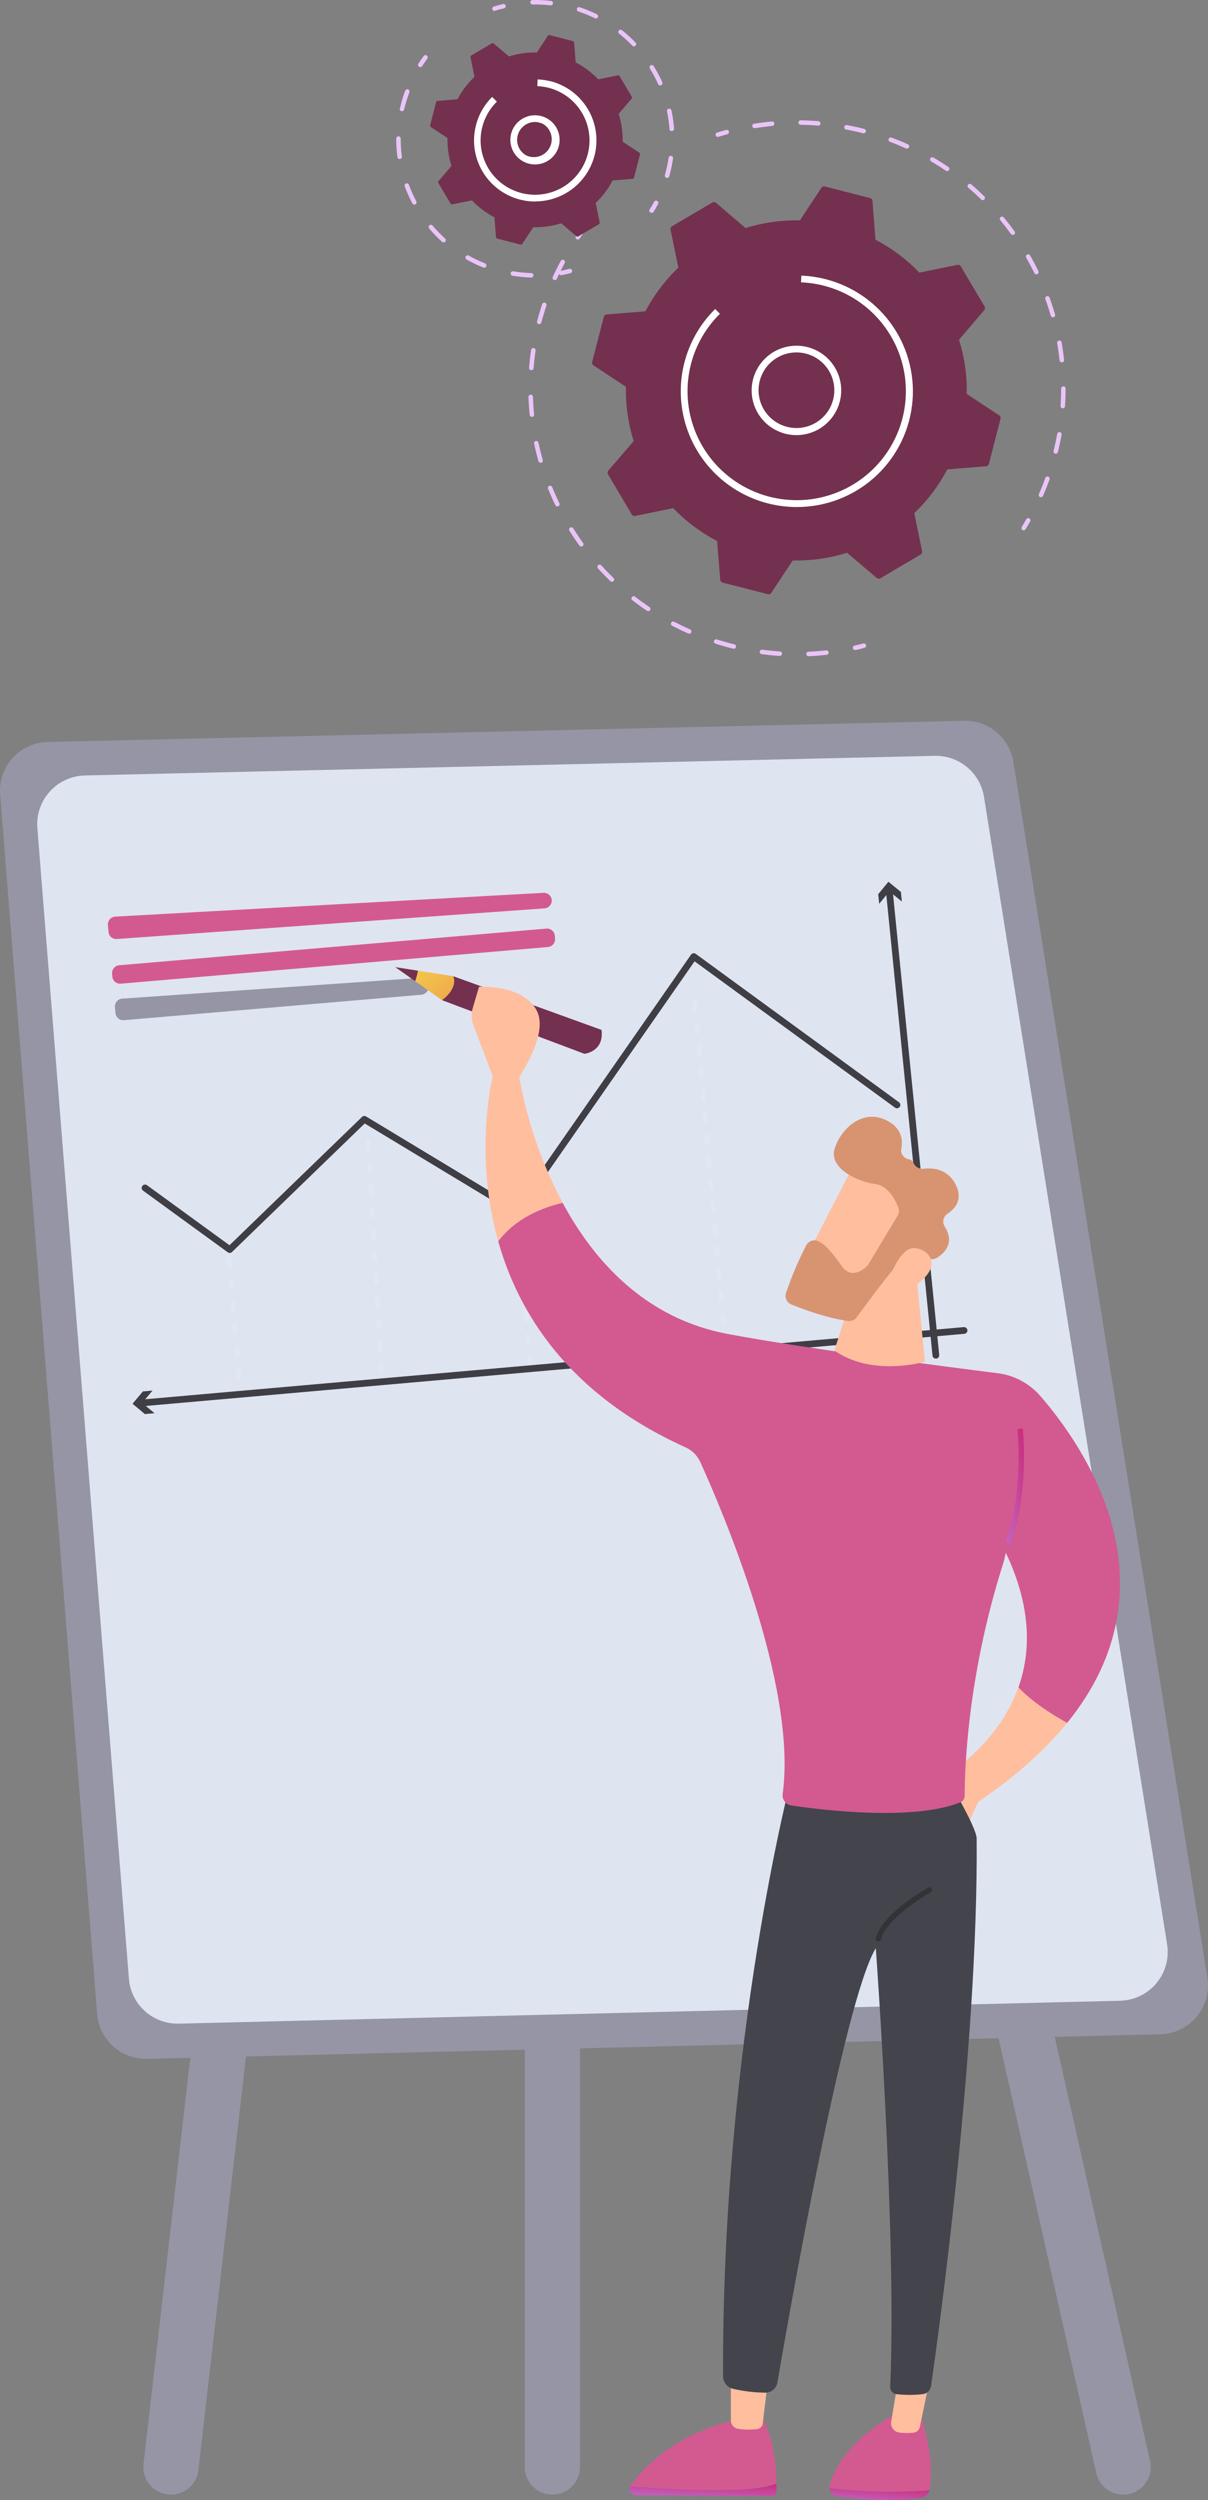
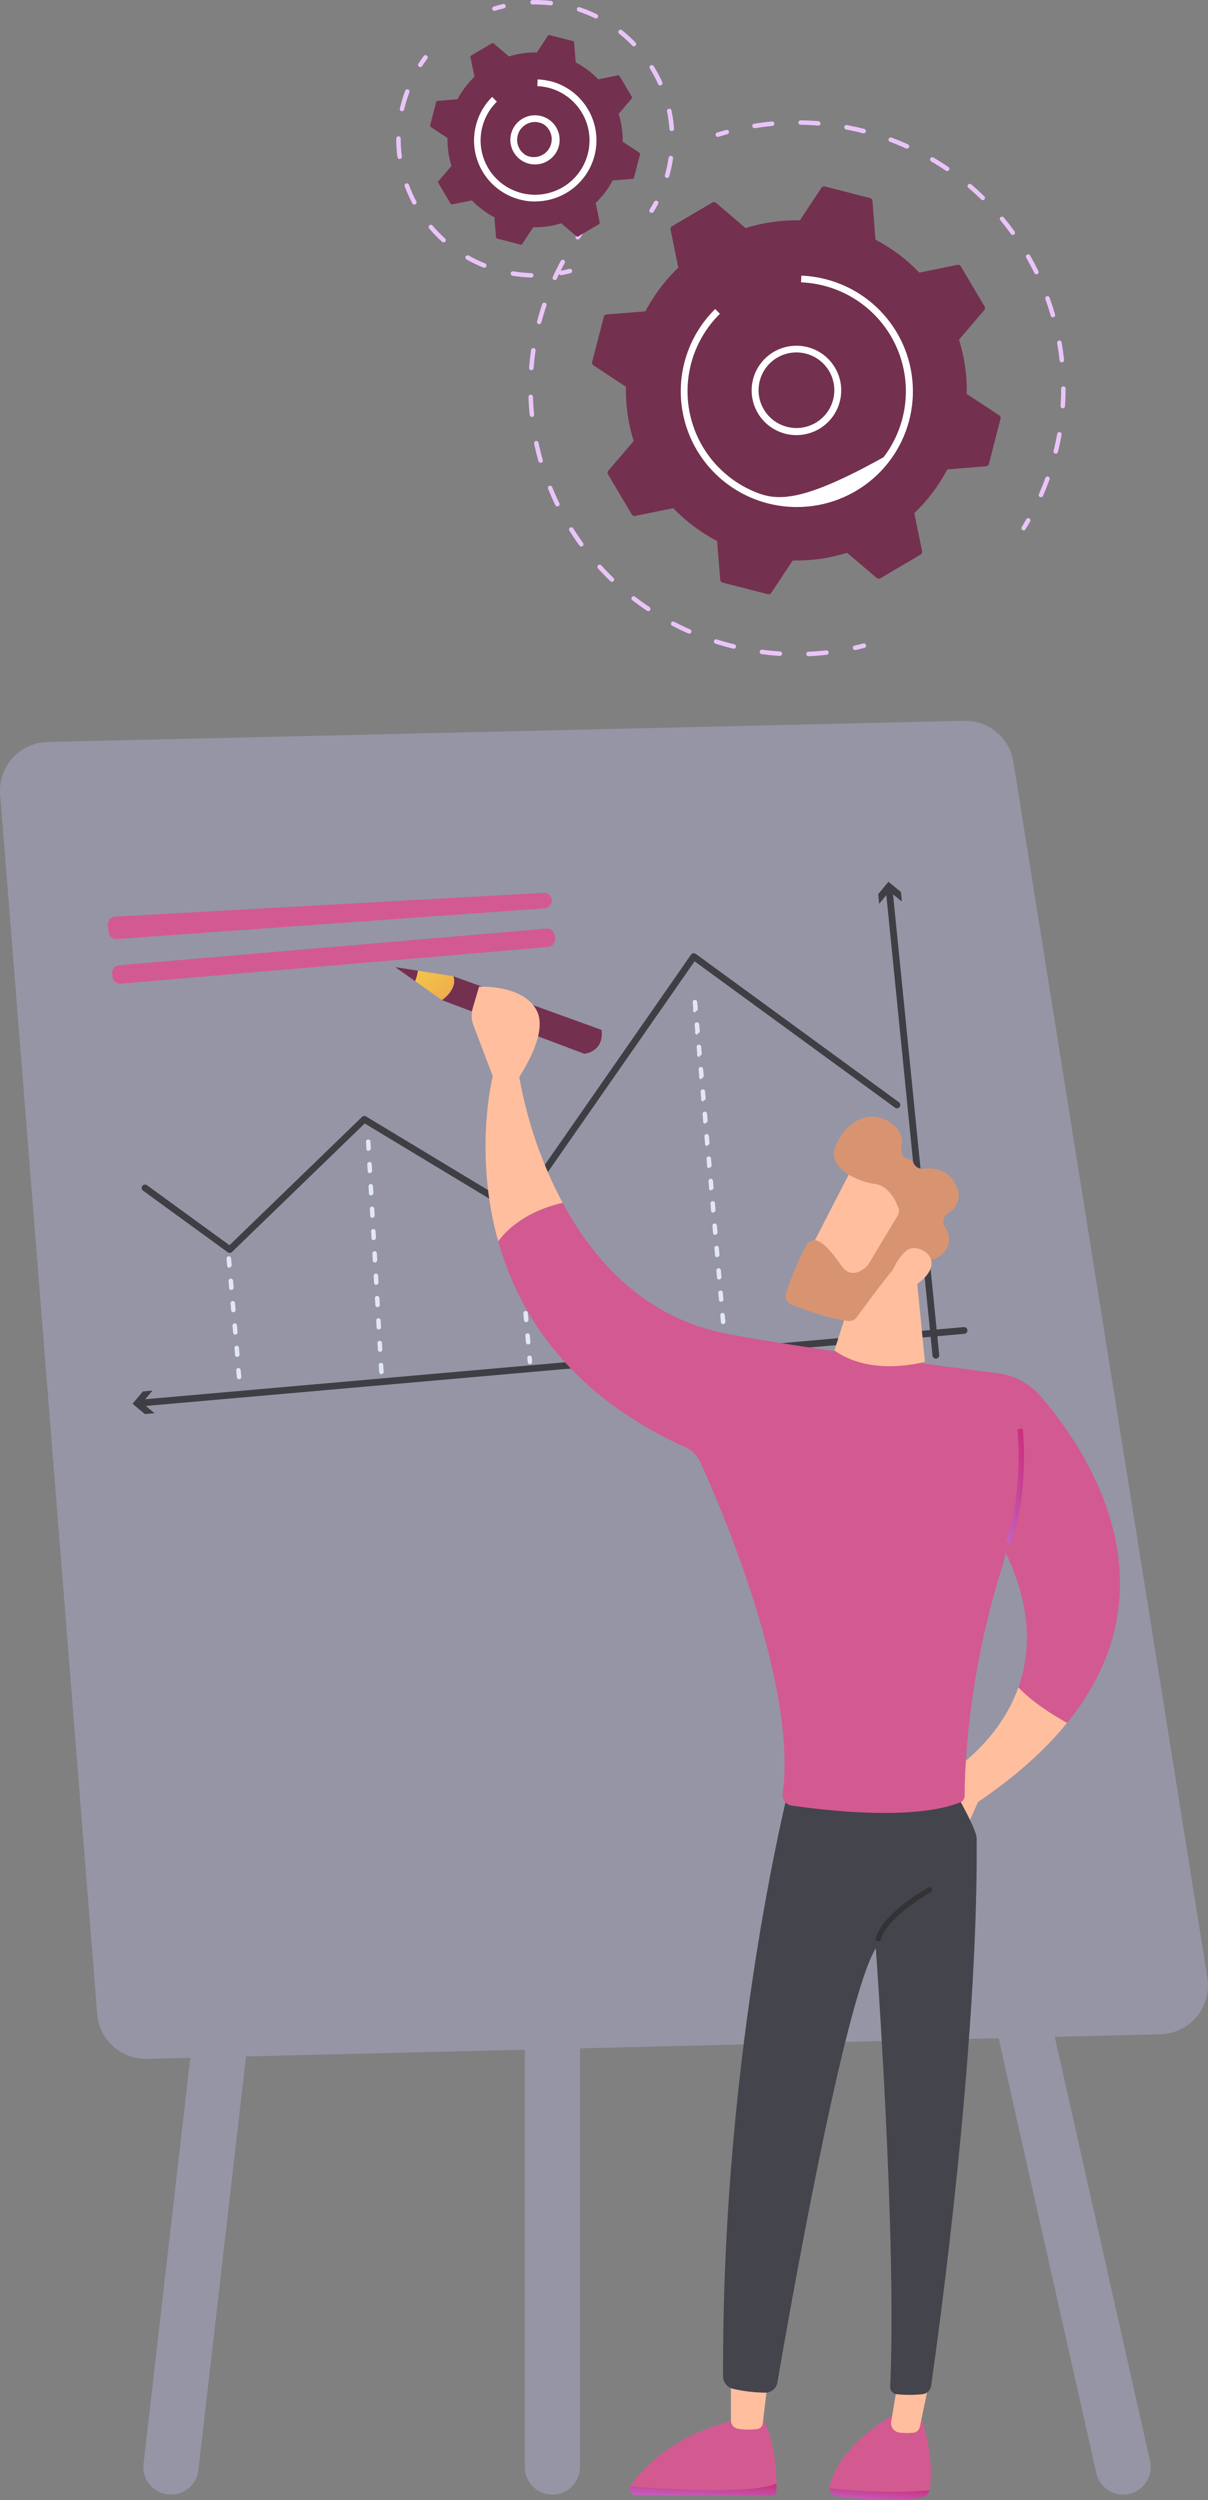
<svg xmlns="http://www.w3.org/2000/svg" width="346" height="716" viewBox="0 0 346 716" fill="none">
  <rect x="0" y="0" width="346" height="716" fill="#808080" stroke="none" />
  <path d="M165.495 68.594C165.599 68.593 165.701 68.567 165.792 68.518C165.884 68.469 165.962 68.398 166.021 68.312C166.502 67.621 166.996 66.929 167.503 66.251C167.604 66.114 167.647 65.943 167.622 65.775C167.596 65.606 167.505 65.455 167.368 65.354C167.231 65.253 167.06 65.211 166.891 65.236C166.723 65.261 166.571 65.352 166.47 65.489C165.957 66.174 165.45 66.884 164.962 67.589C164.866 67.729 164.829 67.901 164.861 68.068C164.892 68.235 164.988 68.383 165.129 68.478C165.236 68.553 165.364 68.594 165.495 68.594Z" fill="#EAC4F9" />
  <path d="M231.634 187.925C233.347 187.848 235.073 187.713 236.767 187.528C236.937 187.509 237.093 187.424 237.2 187.29C237.307 187.157 237.357 186.987 237.338 186.817C237.319 186.647 237.234 186.492 237.1 186.385C236.967 186.278 236.796 186.229 236.626 186.247C234.951 186.433 233.251 186.567 231.576 186.638C231.406 186.638 231.243 186.705 231.122 186.825C231.002 186.945 230.935 187.108 230.935 187.278C230.935 187.448 231.002 187.611 231.122 187.731C231.243 187.851 231.406 187.918 231.576 187.918L231.634 187.925ZM223.331 187.835C223.501 187.841 223.667 187.779 223.791 187.663C223.916 187.547 223.989 187.387 223.995 187.217C224.001 187.047 223.939 186.882 223.823 186.758C223.707 186.634 223.546 186.56 223.376 186.555C221.695 186.446 220.001 186.279 218.333 186.055C218.163 186.032 217.99 186.078 217.854 186.182C217.717 186.285 217.628 186.439 217.605 186.609C217.582 186.779 217.627 186.951 217.731 187.087C217.835 187.223 217.989 187.313 218.16 187.336C219.86 187.56 221.586 187.733 223.293 187.848L223.331 187.835ZM210.088 185.786C210.258 185.807 210.429 185.759 210.564 185.653C210.699 185.547 210.786 185.393 210.806 185.223C210.827 185.053 210.779 184.882 210.673 184.748C210.567 184.613 210.412 184.526 210.242 184.506C209.196 184.25 208.137 183.962 207.104 183.661C206.52 183.494 205.936 183.315 205.359 183.136C205.277 183.102 205.188 183.085 205.1 183.087C205.011 183.089 204.923 183.109 204.842 183.147C204.762 183.184 204.69 183.238 204.631 183.305C204.573 183.372 204.528 183.45 204.502 183.534C204.475 183.619 204.466 183.708 204.476 183.797C204.485 183.885 204.513 183.97 204.558 184.047C204.602 184.124 204.662 184.191 204.734 184.243C204.805 184.296 204.887 184.333 204.974 184.352C205.56 184.536 206.15 184.715 206.745 184.89C207.797 185.197 208.869 185.485 209.953 185.748C209.996 185.766 210.042 185.778 210.088 185.786ZM197.403 181.478C197.551 181.479 197.695 181.429 197.811 181.336C197.926 181.243 198.006 181.113 198.036 180.968C198.066 180.823 198.045 180.672 197.977 180.541C197.908 180.41 197.796 180.306 197.659 180.248C196.119 179.57 194.586 178.833 193.097 178.059C192.947 177.985 192.774 177.972 192.615 178.023C192.455 178.075 192.322 178.187 192.244 178.335C192.166 178.483 192.15 178.655 192.197 178.815C192.245 178.976 192.354 179.111 192.501 179.192C194.015 179.979 195.574 180.735 197.14 181.42C197.222 181.458 197.312 181.477 197.403 181.478ZM185.667 175.024C185.772 175.024 185.876 174.999 185.969 174.95C186.062 174.9 186.141 174.829 186.2 174.742C186.247 174.673 186.28 174.594 186.297 174.512C186.314 174.429 186.314 174.344 186.298 174.262C186.282 174.179 186.25 174.1 186.203 174.03C186.157 173.96 186.097 173.9 186.027 173.853C184.634 172.918 183.248 171.932 181.92 170.895C181.854 170.837 181.777 170.794 181.694 170.767C181.61 170.74 181.522 170.731 181.435 170.739C181.348 170.748 181.264 170.774 181.187 170.816C181.11 170.858 181.043 170.916 180.99 170.985C180.936 171.054 180.897 171.134 180.876 171.218C180.854 171.303 180.85 171.391 180.864 171.478C180.878 171.564 180.909 171.646 180.956 171.72C181.003 171.794 181.065 171.857 181.137 171.906C182.485 172.95 183.89 173.961 185.308 174.915C185.414 174.987 185.539 175.024 185.667 175.024ZM175.26 166.618C175.346 166.618 175.432 166.6 175.511 166.566C175.591 166.532 175.662 166.482 175.722 166.42C175.841 166.3 175.908 166.137 175.908 165.968C175.908 165.799 175.841 165.637 175.722 165.517C174.509 164.352 173.329 163.129 172.199 161.88C172.083 161.766 171.926 161.701 171.763 161.697C171.599 161.694 171.441 161.753 171.319 161.863C171.198 161.972 171.123 162.124 171.11 162.287C171.097 162.449 171.147 162.611 171.25 162.738C172.392 164.019 173.598 165.248 174.824 166.432C174.94 166.548 175.096 166.614 175.26 166.618ZM166.489 156.515C166.624 156.512 166.756 156.47 166.867 156.394C166.936 156.344 166.994 156.282 167.038 156.21C167.082 156.138 167.111 156.058 167.124 155.975C167.138 155.892 167.134 155.806 167.114 155.725C167.094 155.643 167.058 155.565 167.008 155.497C166.02 154.14 165.084 152.725 164.179 151.304C164.089 151.16 163.945 151.057 163.779 151.019C163.613 150.98 163.438 151.009 163.293 151.099C163.149 151.189 163.046 151.333 163.007 151.498C162.969 151.664 162.998 151.838 163.088 151.983C163.999 153.429 164.968 154.864 165.969 156.246C166.028 156.329 166.106 156.397 166.196 156.443C166.287 156.49 166.387 156.515 166.489 156.515ZM159.643 145.036C159.738 145.036 159.832 145.014 159.918 144.972C159.995 144.936 160.063 144.885 160.12 144.822C160.177 144.759 160.22 144.686 160.248 144.606C160.276 144.526 160.288 144.442 160.283 144.357C160.279 144.273 160.257 144.19 160.22 144.114C159.482 142.603 158.789 141.048 158.16 139.492C158.128 139.414 158.081 139.343 158.022 139.284C157.962 139.224 157.892 139.177 157.814 139.144C157.736 139.112 157.653 139.095 157.569 139.095C157.484 139.095 157.401 139.111 157.323 139.143C157.245 139.175 157.174 139.222 157.114 139.281C157.055 139.34 157.007 139.411 156.975 139.488C156.942 139.566 156.925 139.649 156.925 139.733C156.925 139.817 156.941 139.901 156.973 139.978C157.615 141.553 158.314 143.135 159.065 144.678C159.118 144.785 159.2 144.876 159.302 144.94C159.404 145.003 159.522 145.036 159.643 145.036ZM154.85 132.533C154.907 132.542 154.965 132.542 155.023 132.533C155.186 132.486 155.324 132.378 155.407 132.23C155.49 132.082 155.511 131.908 155.465 131.745C155.004 130.125 154.599 128.474 154.246 126.835C154.236 126.747 154.207 126.662 154.161 126.585C154.116 126.509 154.055 126.443 153.983 126.392C153.911 126.34 153.828 126.304 153.741 126.286C153.654 126.267 153.564 126.267 153.477 126.286C153.39 126.304 153.308 126.34 153.236 126.392C153.164 126.443 153.103 126.509 153.058 126.586C153.012 126.662 152.983 126.747 152.973 126.835C152.962 126.923 152.97 127.012 152.995 127.097C153.348 128.768 153.765 130.452 154.227 132.091C154.27 132.221 154.353 132.335 154.465 132.414C154.577 132.494 154.712 132.535 154.85 132.533ZM152.347 119.389H152.411C152.579 119.371 152.734 119.288 152.841 119.157C152.948 119.026 152.999 118.859 152.982 118.691C152.816 117.014 152.706 115.317 152.649 113.64C152.646 113.556 152.627 113.473 152.592 113.396C152.558 113.319 152.509 113.25 152.447 113.193C152.386 113.135 152.314 113.09 152.235 113.06C152.156 113.03 152.072 113.016 151.988 113.019C151.904 113.021 151.821 113.04 151.744 113.075C151.667 113.109 151.598 113.159 151.54 113.22C151.482 113.281 151.437 113.353 151.407 113.432C151.377 113.51 151.363 113.594 151.365 113.678C151.423 115.387 151.539 117.116 151.706 118.8C151.717 118.962 151.789 119.113 151.909 119.224C152.028 119.334 152.184 119.396 152.347 119.395V119.389ZM152.2 106.015C152.362 106.015 152.519 105.954 152.638 105.843C152.757 105.733 152.83 105.581 152.841 105.419C152.97 103.748 153.162 102.058 153.406 100.393C153.418 100.309 153.413 100.224 153.391 100.142C153.37 100.059 153.333 99.982 153.281 99.915C153.23 99.847 153.166 99.79 153.093 99.747C153.019 99.704 152.938 99.675 152.854 99.664C152.77 99.652 152.684 99.657 152.602 99.678C152.519 99.699 152.442 99.737 152.374 99.788C152.306 99.839 152.249 99.903 152.206 99.976C152.163 100.049 152.134 100.13 152.123 100.214C151.872 101.904 151.68 103.62 151.545 105.336C151.533 105.505 151.588 105.672 151.698 105.8C151.809 105.929 151.966 106.008 152.135 106.021L152.2 106.015ZM154.413 92.839C154.559 92.844 154.702 92.798 154.818 92.711C154.935 92.624 155.018 92.5 155.055 92.359C155.247 91.603 155.453 90.854 155.696 90.105C155.953 89.234 156.229 88.357 156.511 87.506C156.538 87.426 156.548 87.342 156.542 87.258C156.536 87.174 156.514 87.092 156.476 87.017C156.438 86.942 156.386 86.874 156.322 86.819C156.258 86.764 156.184 86.722 156.104 86.696C156.024 86.669 155.939 86.659 155.855 86.665C155.771 86.671 155.689 86.694 155.614 86.731C155.538 86.769 155.471 86.821 155.416 86.885C155.361 86.949 155.319 87.023 155.292 87.103C155.004 87.973 154.728 88.863 154.465 89.747C154.246 90.508 154.035 91.27 153.823 92.032C153.802 92.114 153.797 92.199 153.809 92.282C153.82 92.365 153.848 92.446 153.891 92.518C153.934 92.591 153.991 92.654 154.059 92.705C154.126 92.756 154.203 92.792 154.285 92.813C154.326 92.828 154.369 92.836 154.413 92.839ZM158.905 80.227C159.027 80.227 159.148 80.192 159.251 80.126C159.355 80.06 159.437 79.966 159.489 79.855C160.188 78.325 160.945 76.801 161.741 75.322C161.821 75.173 161.84 74.998 161.791 74.835C161.742 74.672 161.631 74.535 161.481 74.455C161.331 74.374 161.155 74.356 160.992 74.405C160.829 74.454 160.692 74.565 160.611 74.714C159.803 76.219 159.027 77.768 158.321 79.324C158.251 79.478 158.245 79.653 158.304 79.811C158.363 79.969 158.482 80.098 158.635 80.169C158.715 80.202 158.799 80.219 158.885 80.22L158.905 80.227Z" fill="#EAC4F9" />
  <path d="M244.98 186.15C245.027 186.157 245.075 186.157 245.122 186.15C245.962 185.965 246.809 185.76 247.637 185.51C247.792 185.459 247.922 185.351 247.999 185.208C248.077 185.064 248.097 184.897 248.055 184.739C248.014 184.582 247.913 184.446 247.775 184.36C247.636 184.274 247.47 184.243 247.31 184.275C246.495 184.486 245.667 184.685 244.839 184.87C244.669 184.889 244.513 184.974 244.406 185.108C244.299 185.241 244.249 185.411 244.268 185.581C244.287 185.75 244.372 185.906 244.506 186.013C244.64 186.119 244.81 186.169 244.98 186.15Z" fill="#EAC4F9" />
  <path d="M293.18 151.887C293.289 151.887 293.396 151.859 293.492 151.807C293.587 151.754 293.667 151.678 293.725 151.586C294.181 150.849 294.623 150.1 295.047 149.364C295.093 149.291 295.125 149.21 295.139 149.124C295.153 149.039 295.149 148.952 295.129 148.868C295.108 148.784 295.071 148.706 295.019 148.636C294.967 148.567 294.901 148.51 294.827 148.466C294.752 148.423 294.669 148.395 294.583 148.385C294.497 148.375 294.41 148.382 294.327 148.406C294.244 148.43 294.166 148.47 294.099 148.525C294.032 148.58 293.977 148.647 293.937 148.724C293.52 149.447 293.084 150.184 292.654 150.907C292.566 151.051 292.539 151.225 292.578 151.389C292.618 151.553 292.721 151.695 292.865 151.784C292.959 151.845 293.068 151.88 293.18 151.887Z" fill="#EAC4F9" />
  <path d="M298.159 142.398C298.283 142.398 298.404 142.361 298.508 142.293C298.612 142.225 298.693 142.128 298.743 142.014C299.417 140.478 300.026 138.896 300.623 137.315C300.681 137.155 300.672 136.978 300.6 136.824C300.527 136.669 300.396 136.55 300.235 136.492C300.074 136.435 299.897 136.443 299.742 136.516C299.587 136.588 299.468 136.719 299.41 136.88C298.852 138.435 298.23 139.991 297.569 141.502C297.535 141.579 297.516 141.663 297.515 141.747C297.513 141.832 297.528 141.915 297.559 141.994C297.59 142.072 297.637 142.144 297.696 142.205C297.754 142.265 297.825 142.314 297.902 142.347C297.983 142.383 298.071 142.401 298.159 142.398ZM302.381 129.933C302.528 129.938 302.671 129.892 302.788 129.803C302.905 129.715 302.988 129.589 303.023 129.447C303.42 127.814 303.773 126.15 304.069 124.491C304.083 124.409 304.082 124.324 304.063 124.242C304.045 124.159 304.011 124.082 303.963 124.013C303.915 123.944 303.853 123.885 303.782 123.84C303.711 123.794 303.632 123.763 303.549 123.749C303.466 123.734 303.381 123.736 303.298 123.754C303.216 123.772 303.138 123.806 303.069 123.854C303 123.902 302.941 123.964 302.896 124.035C302.85 124.105 302.819 124.185 302.804 124.267C302.516 125.9 302.163 127.539 301.771 129.139C301.751 129.221 301.748 129.307 301.761 129.39C301.774 129.473 301.803 129.553 301.847 129.625C301.892 129.697 301.949 129.76 302.018 129.809C302.086 129.859 302.164 129.895 302.246 129.914C302.29 129.925 302.336 129.932 302.381 129.933ZM304.402 116.93C304.565 116.931 304.722 116.87 304.841 116.759C304.96 116.648 305.032 116.497 305.044 116.335C305.159 114.658 305.217 112.955 305.217 111.277C305.217 111.107 305.149 110.945 305.029 110.825C304.909 110.704 304.746 110.637 304.575 110.637C304.405 110.637 304.242 110.704 304.122 110.825C304.001 110.945 303.934 111.107 303.934 111.277C303.934 112.935 303.876 114.606 303.767 116.252C303.761 116.336 303.771 116.42 303.798 116.5C303.825 116.58 303.867 116.654 303.923 116.718C303.978 116.782 304.046 116.834 304.121 116.871C304.197 116.909 304.279 116.931 304.364 116.937L304.402 116.93ZM304.146 103.767H304.216C304.384 103.748 304.538 103.663 304.644 103.531C304.75 103.399 304.799 103.231 304.781 103.063C304.601 101.392 304.364 99.709 304.075 98.05C304.061 97.966 304.03 97.886 303.984 97.814C303.939 97.741 303.88 97.679 303.81 97.629C303.74 97.58 303.661 97.545 303.578 97.526C303.495 97.507 303.408 97.505 303.324 97.519C303.24 97.533 303.159 97.564 303.087 97.609C303.015 97.655 302.952 97.714 302.902 97.783C302.853 97.853 302.818 97.931 302.799 98.015C302.78 98.098 302.777 98.184 302.792 98.268C303.074 99.9 303.311 101.559 303.485 103.198C303.502 103.358 303.58 103.506 303.703 103.612C303.825 103.718 303.984 103.773 304.146 103.767ZM301.579 90.854C301.639 90.863 301.699 90.863 301.759 90.854C301.84 90.831 301.915 90.791 301.981 90.739C302.046 90.686 302.101 90.621 302.142 90.547C302.223 90.398 302.243 90.223 302.195 90.06C301.727 88.447 301.2 86.827 300.629 85.246C300.602 85.165 300.56 85.09 300.503 85.025C300.447 84.961 300.378 84.908 300.301 84.871C300.223 84.833 300.14 84.812 300.054 84.807C299.968 84.803 299.882 84.815 299.802 84.844C299.721 84.874 299.647 84.918 299.584 84.977C299.521 85.035 299.471 85.105 299.435 85.183C299.4 85.261 299.381 85.345 299.379 85.431C299.376 85.516 299.392 85.602 299.423 85.681C299.988 87.237 300.501 88.831 300.963 90.419C301.008 90.551 301.095 90.666 301.21 90.744C301.326 90.823 301.465 90.862 301.605 90.854H301.579ZM296.85 78.568C296.946 78.568 297.04 78.546 297.126 78.504C297.278 78.43 297.394 78.299 297.449 78.139C297.504 77.98 297.494 77.805 297.421 77.653C296.69 76.142 295.894 74.637 295.054 73.171C295.013 73.095 294.958 73.027 294.891 72.972C294.824 72.918 294.747 72.877 294.664 72.853C294.581 72.829 294.494 72.822 294.408 72.832C294.322 72.843 294.239 72.871 294.164 72.914C294.089 72.957 294.024 73.015 293.972 73.084C293.92 73.153 293.882 73.232 293.862 73.316C293.841 73.4 293.838 73.487 293.852 73.572C293.866 73.657 293.897 73.739 293.944 73.811C294.765 75.246 295.548 76.725 296.273 78.21C296.327 78.322 296.414 78.415 296.521 78.479C296.628 78.542 296.751 78.573 296.876 78.568H296.85ZM290.081 67.281C290.215 67.28 290.345 67.238 290.453 67.16C290.522 67.111 290.58 67.048 290.625 66.977C290.67 66.905 290.7 66.825 290.714 66.742C290.727 66.659 290.724 66.574 290.705 66.491C290.686 66.409 290.65 66.332 290.601 66.263C289.612 64.9 288.567 63.555 287.502 62.262C287.448 62.197 287.381 62.144 287.307 62.104C287.232 62.065 287.15 62.041 287.066 62.033C286.982 62.025 286.898 62.034 286.817 62.059C286.736 62.084 286.662 62.125 286.597 62.179C286.467 62.287 286.386 62.442 286.371 62.61C286.355 62.778 286.406 62.945 286.513 63.075C287.566 64.355 288.586 65.674 289.561 67.012C289.623 67.099 289.705 67.168 289.8 67.215C289.895 67.262 290 67.285 290.107 67.281H290.081ZM281.47 57.319C281.557 57.319 281.642 57.301 281.721 57.267C281.801 57.233 281.872 57.183 281.932 57.121C282.052 57.001 282.119 56.839 282.119 56.669C282.119 56.5 282.052 56.338 281.932 56.218C280.726 55.047 279.468 53.894 278.191 52.806C278.061 52.695 277.892 52.641 277.722 52.655C277.552 52.669 277.394 52.749 277.283 52.879C277.173 53.009 277.119 53.178 277.132 53.348C277.146 53.517 277.227 53.675 277.357 53.785C278.641 54.855 279.853 55.981 281.04 57.134C281.1 57.193 281.171 57.24 281.249 57.272C281.328 57.304 281.411 57.32 281.496 57.319H281.47ZM271.275 48.996C271.413 48.998 271.548 48.955 271.66 48.874C271.771 48.793 271.854 48.678 271.895 48.547C271.936 48.415 271.934 48.274 271.888 48.144C271.842 48.014 271.755 47.902 271.64 47.825C270.248 46.877 268.811 45.968 267.361 45.117C267.214 45.03 267.039 45.005 266.875 45.047C266.71 45.089 266.568 45.195 266.482 45.341C266.395 45.487 266.37 45.661 266.412 45.826C266.454 45.99 266.56 46.131 266.706 46.218C268.131 47.057 269.549 47.953 270.915 48.881C271.025 48.955 271.155 48.993 271.287 48.99L271.275 48.996ZM259.783 42.549C259.906 42.55 260.026 42.515 260.129 42.449C260.233 42.383 260.315 42.289 260.367 42.178C260.402 42.101 260.422 42.018 260.425 41.934C260.428 41.849 260.414 41.765 260.384 41.686C260.354 41.606 260.309 41.534 260.251 41.472C260.193 41.411 260.123 41.361 260.046 41.327C258.512 40.635 256.94 39.989 255.362 39.406C255.202 39.346 255.025 39.351 254.869 39.422C254.713 39.492 254.592 39.621 254.531 39.781C254.471 39.94 254.476 40.117 254.547 40.273C254.617 40.428 254.747 40.549 254.906 40.61C256.459 41.186 258.012 41.826 259.52 42.53C259.614 42.556 259.713 42.561 259.809 42.543L259.783 42.549ZM247.348 38.177C247.494 38.181 247.637 38.136 247.753 38.049C247.87 37.962 247.953 37.837 247.99 37.697C248.033 37.533 248.009 37.358 247.924 37.212C247.838 37.066 247.698 36.959 247.534 36.916C245.898 36.493 244.236 36.122 242.581 35.808C242.41 35.776 242.235 35.814 242.092 35.912C241.95 36.01 241.852 36.16 241.82 36.33C241.789 36.499 241.826 36.675 241.924 36.817C242.022 36.959 242.173 37.057 242.343 37.088C243.967 37.396 245.603 37.729 247.207 38.177C247.263 38.181 247.318 38.179 247.374 38.17L247.348 38.177ZM216.165 36.698H216.267C217.903 36.435 219.565 36.224 221.214 36.058C221.384 36.041 221.541 35.959 221.65 35.827C221.759 35.696 221.811 35.526 221.795 35.356C221.779 35.187 221.696 35.03 221.564 34.922C221.432 34.813 221.262 34.761 221.092 34.777C219.418 34.937 217.724 35.155 216.062 35.417C215.892 35.431 215.734 35.511 215.623 35.641C215.513 35.771 215.458 35.939 215.472 36.109C215.485 36.279 215.566 36.436 215.696 36.547C215.826 36.657 215.994 36.711 216.165 36.698ZM234.342 35.981C234.426 35.984 234.51 35.971 234.59 35.942C234.669 35.913 234.741 35.868 234.803 35.811C234.865 35.754 234.915 35.686 234.951 35.609C234.986 35.533 235.006 35.45 235.009 35.366C235.013 35.282 234.999 35.198 234.97 35.119C234.941 35.04 234.897 34.968 234.84 34.906C234.782 34.844 234.714 34.794 234.637 34.759C234.56 34.724 234.478 34.704 234.393 34.7C232.712 34.559 231.012 34.483 229.325 34.457C229.154 34.457 228.991 34.525 228.871 34.645C228.75 34.765 228.683 34.928 228.683 35.097C228.683 35.267 228.75 35.43 228.871 35.55C228.991 35.67 229.154 35.737 229.325 35.737C230.98 35.737 232.661 35.84 234.31 35.974L234.342 35.981Z" fill="#EAC4F9" />
  <path d="M205.7 39.149C205.763 39.159 205.828 39.159 205.892 39.149C206.694 38.899 207.515 38.663 208.33 38.439C208.412 38.416 208.488 38.378 208.554 38.327C208.621 38.275 208.677 38.211 208.718 38.138C208.76 38.065 208.787 37.984 208.797 37.901C208.808 37.817 208.802 37.733 208.779 37.652C208.757 37.571 208.719 37.495 208.667 37.428C208.616 37.362 208.551 37.306 208.478 37.265C208.405 37.223 208.324 37.196 208.24 37.186C208.156 37.175 208.072 37.181 207.99 37.204C207.163 37.434 206.328 37.677 205.507 37.927C205.423 37.939 205.342 37.968 205.269 38.012C205.196 38.056 205.132 38.114 205.082 38.182C205.031 38.25 204.994 38.328 204.974 38.41C204.953 38.493 204.949 38.579 204.962 38.663C204.974 38.747 205.003 38.827 205.047 38.9C205.091 38.973 205.149 39.036 205.218 39.087C205.286 39.138 205.364 39.174 205.447 39.195C205.529 39.215 205.615 39.219 205.7 39.207V39.149Z" fill="#EAC4F9" />
  <path d="M204.019 57.998C204.182 57.901 204.373 57.857 204.563 57.873C204.752 57.889 204.933 57.964 205.077 58.087L213.541 65.309C218.577 63.735 223.837 62.989 229.113 63.1L235.273 53.785C235.376 53.626 235.528 53.504 235.705 53.436C235.883 53.368 236.077 53.358 236.261 53.407L249.209 56.724C249.392 56.773 249.556 56.878 249.678 57.023C249.8 57.169 249.873 57.348 249.889 57.537L250.755 68.638C255.428 71.081 259.671 74.266 263.319 78.069L274.226 75.847C274.413 75.81 274.606 75.831 274.779 75.908C274.953 75.985 275.098 76.114 275.195 76.276L281.997 87.755C282.093 87.92 282.136 88.111 282.12 88.301C282.104 88.491 282.029 88.672 281.907 88.818L274.682 97.282C276.263 102.306 277.011 107.555 276.896 112.82L286.193 118.941C286.35 119.048 286.471 119.2 286.538 119.377C286.606 119.555 286.618 119.749 286.571 119.933L283.241 132.853C283.194 133.037 283.089 133.201 282.943 133.323C282.797 133.444 282.616 133.517 282.426 133.531L271.326 134.421C268.883 139.088 265.69 143.325 261.875 146.963L264.108 157.847C264.145 158.033 264.124 158.225 264.047 158.398C263.97 158.572 263.841 158.717 263.678 158.814L252.167 165.6C252.003 165.696 251.813 165.74 251.623 165.724C251.434 165.708 251.254 165.633 251.108 165.51L242.619 158.301C237.586 159.879 232.328 160.625 227.053 160.51L220.913 169.781C220.809 169.94 220.658 170.062 220.481 170.131C220.303 170.2 220.109 170.212 219.925 170.165L206.977 166.842C206.792 166.795 206.626 166.691 206.503 166.545C206.38 166.399 206.306 166.219 206.29 166.029L205.398 154.953C200.722 152.513 196.476 149.328 192.829 145.523L181.921 147.751C181.734 147.788 181.54 147.767 181.365 147.691C181.19 147.614 181.044 147.485 180.946 147.322L174.151 135.836C174.053 135.673 174.009 135.483 174.025 135.293C174.041 135.104 174.117 134.924 174.24 134.78L181.497 126.322C179.917 121.291 179.169 116.036 179.284 110.765L169.993 104.638C169.833 104.535 169.711 104.384 169.643 104.207C169.575 104.029 169.565 103.835 169.614 103.652L172.944 90.732C172.991 90.549 173.095 90.384 173.239 90.261C173.384 90.139 173.564 90.064 173.753 90.047L184.853 89.157C187.299 84.503 190.487 80.276 194.292 76.641L192.065 65.757C192.027 65.571 192.048 65.377 192.125 65.203C192.202 65.028 192.331 64.882 192.495 64.784L204.019 57.998Z" fill="#74304F" />
  <path d="M228.099 124.613C229.331 124.612 230.556 124.436 231.737 124.088C234.172 123.373 236.34 121.953 237.967 120.008C239.593 118.064 240.605 115.681 240.874 113.163C241.144 110.644 240.658 108.102 239.479 105.859C238.301 103.616 236.482 101.771 234.252 100.56C232.536 99.629 230.629 99.101 228.678 99.016C226.726 98.932 224.781 99.293 222.99 100.073C221.199 100.852 219.611 102.029 218.345 103.514C217.08 104.999 216.171 106.753 215.688 108.642C215.204 110.53 215.16 112.504 215.557 114.413C215.954 116.321 216.783 118.114 217.98 119.655C219.178 121.195 220.711 122.443 222.465 123.302C224.218 124.161 226.145 124.61 228.099 124.613ZM228.131 100.925C229.95 100.926 231.74 101.384 233.335 102.256C235.653 103.524 237.428 105.592 238.326 108.072C239.224 110.553 239.184 113.275 238.213 115.728C237.242 118.181 235.407 120.196 233.053 121.394C230.698 122.593 227.986 122.893 225.426 122.238C222.866 121.582 220.633 120.017 219.147 117.836C217.662 115.655 217.025 113.007 217.357 110.391C217.689 107.774 218.967 105.369 220.951 103.626C222.935 101.883 225.488 100.922 228.131 100.925Z" fill="white" />
-   <path d="M228.234 145.203C236.325 145.211 244.141 142.271 250.214 136.936C256.287 131.6 260.199 124.236 261.215 116.227C262.231 108.217 260.282 100.113 255.733 93.436C251.184 86.758 244.349 81.968 236.511 79.964C234.222 79.376 231.878 79.031 229.517 78.933L229.44 80.854C231.653 80.948 233.851 81.272 235.997 81.821C242.683 83.54 248.611 87.418 252.857 92.851C257.102 98.284 259.427 104.965 259.467 111.855C259.508 118.744 257.263 125.452 253.082 130.935C248.9 136.417 243.019 140.365 236.353 142.162C229.688 143.959 222.614 143.505 216.235 140.87C209.855 138.236 204.529 133.569 201.086 127.597C197.644 121.625 196.278 114.684 197.203 107.857C198.128 101.03 201.292 94.701 206.2 89.855L204.846 88.492C200.164 93.112 196.963 99.017 195.652 105.456C194.34 111.895 194.976 118.578 197.479 124.656C199.982 130.734 204.239 135.932 209.709 139.59C215.18 143.249 221.616 145.202 228.202 145.203H228.234Z" fill="white" />
+   <path d="M228.234 145.203C236.325 145.211 244.141 142.271 250.214 136.936C256.287 131.6 260.199 124.236 261.215 116.227C262.231 108.217 260.282 100.113 255.733 93.436C251.184 86.758 244.349 81.968 236.511 79.964C234.222 79.376 231.878 79.031 229.517 78.933L229.44 80.854C231.653 80.948 233.851 81.272 235.997 81.821C242.683 83.54 248.611 87.418 252.857 92.851C257.102 98.284 259.427 104.965 259.467 111.855C259.508 118.744 257.263 125.452 253.082 130.935C229.688 143.959 222.614 143.505 216.235 140.87C209.855 138.236 204.529 133.569 201.086 127.597C197.644 121.625 196.278 114.684 197.203 107.857C198.128 101.03 201.292 94.701 206.2 89.855L204.846 88.492C200.164 93.112 196.963 99.017 195.652 105.456C194.34 111.895 194.976 118.578 197.479 124.656C199.982 130.734 204.239 135.932 209.709 139.59C215.18 143.249 221.616 145.202 228.202 145.203H228.234Z" fill="white" />
  <path d="M120.381 19.213C120.489 19.213 120.594 19.186 120.688 19.135C120.782 19.083 120.862 19.009 120.92 18.919C121.376 18.215 121.863 17.517 122.357 16.845C122.416 16.778 122.459 16.7 122.486 16.616C122.512 16.532 122.521 16.443 122.512 16.355C122.502 16.268 122.475 16.183 122.431 16.106C122.387 16.03 122.328 15.963 122.257 15.91C122.186 15.857 122.105 15.82 122.018 15.8C121.932 15.78 121.843 15.778 121.756 15.795C121.669 15.811 121.586 15.845 121.513 15.894C121.44 15.944 121.378 16.008 121.331 16.083C120.811 16.774 120.311 17.498 119.842 18.221C119.796 18.292 119.764 18.371 119.749 18.455C119.733 18.538 119.734 18.623 119.752 18.706C119.77 18.789 119.804 18.867 119.853 18.937C119.901 19.006 119.963 19.065 120.035 19.111C120.139 19.175 120.259 19.21 120.381 19.213Z" fill="#EAC4F9" />
  <path d="M152.143 79.484C152.313 79.484 152.476 79.416 152.596 79.296C152.717 79.176 152.784 79.013 152.784 78.844C152.784 78.674 152.717 78.511 152.596 78.391C152.476 78.271 152.313 78.203 152.143 78.203C150.422 78.153 148.707 77.984 147.009 77.698C146.842 77.67 146.67 77.71 146.532 77.808C146.393 77.906 146.3 78.055 146.272 78.223C146.257 78.306 146.259 78.391 146.277 78.474C146.296 78.556 146.331 78.634 146.38 78.703C146.428 78.772 146.491 78.831 146.562 78.876C146.634 78.921 146.714 78.951 146.798 78.965C148.555 79.256 150.33 79.43 152.11 79.484H152.143ZM138.7 76.673C138.85 76.674 138.995 76.622 139.11 76.527C139.225 76.432 139.304 76.3 139.332 76.154C139.36 76.007 139.336 75.856 139.264 75.725C139.192 75.594 139.077 75.493 138.938 75.438C137.337 74.797 135.781 74.05 134.279 73.203C134.131 73.118 133.956 73.096 133.791 73.14C133.709 73.162 133.633 73.2 133.566 73.251C133.499 73.303 133.443 73.367 133.4 73.44C133.358 73.513 133.331 73.594 133.32 73.678C133.309 73.761 133.315 73.846 133.337 73.928C133.359 74.009 133.397 74.086 133.449 74.152C133.5 74.219 133.565 74.275 133.638 74.317C135.189 75.192 136.797 75.965 138.45 76.629C138.529 76.661 138.615 76.676 138.7 76.673ZM127.055 69.42C127.184 69.419 127.31 69.38 127.417 69.307C127.523 69.234 127.605 69.13 127.652 69.009C127.698 68.889 127.707 68.757 127.677 68.632C127.647 68.506 127.58 68.392 127.485 68.306C126.21 67.148 125.012 65.91 123.898 64.599C123.788 64.469 123.631 64.388 123.461 64.373C123.292 64.359 123.123 64.412 122.993 64.522C122.863 64.631 122.782 64.788 122.767 64.957C122.753 65.127 122.806 65.295 122.916 65.425C124.064 66.787 125.303 68.07 126.625 69.266C126.744 69.368 126.897 69.423 127.055 69.42ZM118.643 58.593C118.758 58.598 118.873 58.572 118.974 58.517C119.076 58.462 119.161 58.38 119.22 58.282C119.279 58.182 119.31 58.069 119.31 57.954C119.31 57.839 119.279 57.726 119.22 57.627C118.421 56.103 117.723 54.529 117.129 52.915C117.07 52.755 116.95 52.625 116.795 52.554C116.719 52.519 116.636 52.498 116.552 52.495C116.467 52.492 116.383 52.505 116.304 52.534C116.225 52.563 116.152 52.607 116.09 52.664C116.028 52.721 115.978 52.79 115.942 52.866C115.907 52.943 115.887 53.025 115.883 53.109C115.88 53.193 115.893 53.277 115.922 53.356C116.537 55.024 117.261 56.65 118.091 58.222C118.14 58.328 118.218 58.419 118.315 58.485C118.412 58.55 118.526 58.588 118.643 58.593ZM114.472 45.539H114.556C114.724 45.517 114.877 45.429 114.98 45.295C115.083 45.16 115.129 44.99 115.107 44.822C114.884 43.15 114.773 41.465 114.774 39.777V39.669C114.774 39.499 114.706 39.336 114.586 39.216C114.465 39.096 114.302 39.028 114.132 39.028C113.962 39.028 113.799 39.096 113.678 39.216C113.558 39.336 113.49 39.499 113.49 39.669V39.777C113.49 41.52 113.606 43.261 113.837 44.989C113.859 45.142 113.935 45.281 114.051 45.382C114.168 45.484 114.318 45.539 114.472 45.539ZM115.114 31.851C115.262 31.855 115.407 31.807 115.524 31.716C115.641 31.625 115.723 31.496 115.755 31.352C115.935 30.558 116.14 29.771 116.397 28.99C116.654 28.209 116.942 27.248 117.257 26.429C117.286 26.35 117.299 26.266 117.296 26.182C117.292 26.098 117.272 26.015 117.237 25.939C117.201 25.862 117.151 25.793 117.089 25.736C117.027 25.679 116.954 25.635 116.875 25.606C116.796 25.577 116.712 25.564 116.627 25.567C116.543 25.571 116.46 25.591 116.384 25.626C116.307 25.662 116.238 25.712 116.181 25.773C116.124 25.835 116.08 25.908 116.051 25.987C115.73 26.858 115.409 27.76 115.165 28.663C114.934 29.463 114.722 30.276 114.524 31.096C114.487 31.262 114.518 31.435 114.61 31.577C114.701 31.72 114.845 31.821 115.011 31.858C115.037 31.858 115.063 31.855 115.088 31.851H115.114Z" fill="#EAC4F9" />
  <path d="M160.67 78.811H160.791C161.645 78.651 162.498 78.452 163.358 78.235C163.444 78.218 163.525 78.183 163.597 78.134C163.669 78.084 163.73 78.02 163.777 77.946C163.823 77.872 163.854 77.789 163.867 77.703C163.88 77.616 163.875 77.528 163.853 77.444C163.83 77.359 163.791 77.28 163.737 77.212C163.683 77.143 163.615 77.086 163.538 77.045C163.461 77.003 163.376 76.978 163.289 76.97C163.202 76.962 163.114 76.972 163.031 77C162.222 77.211 161.395 77.397 160.573 77.556C160.49 77.572 160.411 77.603 160.34 77.65C160.269 77.695 160.208 77.755 160.161 77.825C160.113 77.894 160.08 77.972 160.062 78.055C160.045 78.137 160.044 78.222 160.06 78.305C160.09 78.445 160.167 78.571 160.277 78.663C160.388 78.755 160.526 78.807 160.67 78.811Z" fill="#EAC4F9" />
  <path d="M186.668 60.956C186.778 60.955 186.886 60.927 186.981 60.873C187.077 60.819 187.157 60.742 187.214 60.648C187.669 59.912 188.106 59.157 188.497 58.395C188.577 58.245 188.594 58.069 188.544 57.906C188.494 57.743 188.381 57.607 188.231 57.528C188.08 57.448 187.904 57.431 187.741 57.481C187.578 57.531 187.441 57.643 187.361 57.793C186.97 58.529 186.547 59.266 186.078 59.976C186.033 60.048 186.003 60.127 185.989 60.21C185.975 60.294 185.978 60.379 185.997 60.461C186.016 60.543 186.051 60.62 186.1 60.689C186.15 60.757 186.212 60.815 186.284 60.86C186.398 60.932 186.533 60.965 186.668 60.956Z" fill="#EAC4F9" />
  <path d="M191.051 50.962C191.195 50.967 191.337 50.924 191.453 50.839C191.57 50.755 191.654 50.633 191.693 50.495C192.161 48.812 192.524 47.101 192.777 45.373C192.802 45.203 192.758 45.03 192.655 44.893C192.552 44.755 192.399 44.664 192.229 44.64C192.059 44.615 191.886 44.659 191.748 44.762C191.61 44.864 191.519 45.017 191.494 45.187C191.254 46.863 190.903 48.52 190.442 50.149C190.396 50.312 190.417 50.486 190.5 50.634C190.583 50.781 190.721 50.89 190.884 50.936C190.939 50.95 190.995 50.959 191.051 50.962ZM192.418 37.517H192.463C192.547 37.512 192.63 37.489 192.705 37.452C192.781 37.414 192.848 37.362 192.904 37.298C192.959 37.235 193.002 37.161 193.028 37.081C193.055 37.001 193.066 36.916 193.06 36.832C192.931 35.087 192.687 33.353 192.328 31.64C192.293 31.47 192.192 31.321 192.047 31.226C191.902 31.13 191.725 31.096 191.555 31.131C191.385 31.166 191.235 31.267 191.14 31.411C191.044 31.556 191.01 31.733 191.045 31.903C191.392 33.56 191.628 35.239 191.751 36.928C191.753 37.013 191.772 37.096 191.807 37.173C191.842 37.251 191.892 37.32 191.954 37.378C192.016 37.436 192.089 37.48 192.169 37.51C192.249 37.539 192.333 37.553 192.418 37.549V37.517ZM189.114 24.444C189.204 24.444 189.294 24.424 189.377 24.386C189.454 24.352 189.523 24.303 189.582 24.243C189.64 24.182 189.685 24.11 189.716 24.032C189.746 23.953 189.761 23.869 189.759 23.785C189.757 23.701 189.738 23.618 189.704 23.541C188.979 21.956 188.154 20.419 187.234 18.938C187.144 18.793 187.001 18.689 186.835 18.649C186.669 18.61 186.494 18.638 186.348 18.727C186.203 18.816 186.099 18.959 186.059 19.125C186.019 19.291 186.047 19.465 186.136 19.61C187.026 21.05 187.819 22.548 188.51 24.092C188.561 24.208 188.646 24.307 188.753 24.376C188.861 24.444 188.986 24.479 189.114 24.476V24.444ZM181.574 13.259C181.742 13.26 181.903 13.196 182.023 13.08C182.143 12.96 182.21 12.798 182.21 12.629C182.21 12.46 182.143 12.297 182.023 12.177C180.807 10.917 179.511 9.736 178.142 8.643C178.008 8.538 177.838 8.49 177.669 8.51C177.5 8.53 177.346 8.616 177.24 8.749C177.135 8.882 177.086 9.052 177.106 9.221C177.126 9.389 177.212 9.543 177.346 9.648C178.669 10.703 179.92 11.842 181.093 13.061C181.152 13.132 181.226 13.189 181.309 13.228C181.392 13.268 181.482 13.29 181.574 13.291V13.259ZM170.667 5.301C170.787 5.302 170.905 5.268 171.007 5.205C171.109 5.141 171.191 5.051 171.244 4.943C171.281 4.867 171.303 4.785 171.308 4.701C171.314 4.617 171.302 4.532 171.275 4.453C171.248 4.373 171.205 4.3 171.149 4.236C171.093 4.173 171.025 4.122 170.949 4.085C169.377 3.315 167.757 2.648 166.098 2.087C166.017 2.054 165.93 2.037 165.842 2.038C165.754 2.04 165.667 2.059 165.587 2.095C165.507 2.131 165.435 2.184 165.376 2.249C165.317 2.314 165.272 2.39 165.244 2.473C165.216 2.556 165.205 2.644 165.212 2.732C165.22 2.819 165.245 2.904 165.286 2.981C165.328 3.059 165.385 3.127 165.454 3.181C165.523 3.235 165.602 3.275 165.687 3.297C167.293 3.837 168.862 4.478 170.384 5.218C170.471 5.281 170.573 5.32 170.679 5.333L170.667 5.301ZM157.718 1.537C157.889 1.546 158.055 1.488 158.182 1.374C158.309 1.261 158.386 1.102 158.395 0.932C158.405 0.762 158.346 0.595 158.232 0.469C158.119 0.342 157.959 0.266 157.789 0.256C156.047 0.058 154.294 -0.025 152.54 0.007C152.37 0.007 152.207 0.074 152.087 0.194C151.966 0.314 151.899 0.477 151.899 0.647C151.899 0.817 151.966 0.98 152.087 1.1C152.207 1.22 152.37 1.287 152.54 1.287C154.238 1.257 155.935 1.337 157.622 1.524L157.718 1.537Z" fill="#EAC4F9" />
  <path d="M141.728 3.04C141.792 3.05 141.857 3.05 141.921 3.04C142.716 2.79 143.538 2.566 144.353 2.4C144.435 2.38 144.512 2.345 144.581 2.295C144.649 2.245 144.707 2.183 144.751 2.111C144.795 2.039 144.824 1.959 144.838 1.876C144.851 1.793 144.847 1.708 144.827 1.626C144.808 1.544 144.772 1.467 144.722 1.398C144.672 1.33 144.61 1.273 144.538 1.229C144.465 1.185 144.385 1.155 144.302 1.142C144.218 1.129 144.133 1.133 144.051 1.152C143.211 1.357 142.364 1.587 141.542 1.843C141.372 1.868 141.219 1.959 141.116 2.096C141.013 2.234 140.969 2.406 140.994 2.576C141.018 2.746 141.11 2.899 141.247 3.001C141.385 3.104 141.558 3.148 141.728 3.123V3.04Z" fill="#EAC4F9" />
  <path d="M140.862 12.414C140.947 12.365 141.044 12.342 141.142 12.35C141.24 12.358 141.332 12.396 141.407 12.459L145.771 16.16C148.356 15.352 151.057 14.97 153.765 15.026L156.916 10.25C156.971 10.169 157.05 10.107 157.142 10.073C157.234 10.039 157.334 10.033 157.429 10.058L164.076 11.761C164.172 11.784 164.258 11.837 164.321 11.912C164.385 11.986 164.423 12.08 164.429 12.177L164.891 17.869C167.292 19.125 169.472 20.762 171.346 22.715L176.967 21.582C177.063 21.563 177.163 21.575 177.253 21.615C177.342 21.655 177.417 21.722 177.467 21.806L180.958 27.703C181.008 27.787 181.03 27.884 181.022 27.982C181.014 28.079 180.976 28.172 180.913 28.247L177.204 32.594C178.013 35.177 178.396 37.873 178.34 40.578L183.114 43.721C183.196 43.776 183.258 43.854 183.293 43.946C183.327 44.038 183.332 44.139 183.306 44.233L181.599 50.866C181.574 50.96 181.52 51.044 181.446 51.107C181.371 51.17 181.28 51.209 181.182 51.218L175.478 51.673C174.221 54.069 172.58 56.244 170.621 58.113L171.77 63.715C171.788 63.81 171.776 63.909 171.736 63.998C171.696 64.086 171.629 64.159 171.545 64.208L165.636 67.697C165.551 67.748 165.453 67.77 165.354 67.761C165.256 67.752 165.164 67.712 165.09 67.646L160.734 63.946C158.147 64.758 155.444 65.141 152.732 65.079L149.582 69.842C149.528 69.924 149.449 69.988 149.357 70.023C149.265 70.059 149.164 70.065 149.069 70.041L142.421 68.331C142.327 68.307 142.242 68.253 142.179 68.179C142.116 68.104 142.077 68.012 142.068 67.915L141.613 62.23C139.211 60.974 137.029 59.337 135.152 57.383L129.544 58.523C129.449 58.544 129.35 58.534 129.261 58.495C129.172 58.456 129.098 58.389 129.05 58.305L125.553 52.409C125.502 52.325 125.48 52.226 125.489 52.128C125.498 52.031 125.538 51.938 125.604 51.865L129.313 47.511C128.498 44.932 128.115 42.237 128.177 39.534L123.403 36.384C123.321 36.331 123.258 36.254 123.223 36.163C123.187 36.072 123.181 35.973 123.204 35.878L124.917 29.246C124.94 29.15 124.992 29.064 125.067 29C125.142 28.937 125.236 28.899 125.335 28.894L131.032 28.433C132.294 26.036 133.939 23.86 135.902 21.992L134.76 16.396C134.739 16.301 134.748 16.201 134.787 16.111C134.827 16.021 134.894 15.946 134.978 15.897L140.862 12.414Z" fill="#74304F" />
  <path d="M153.226 47.095C154.946 47.097 156.608 46.472 157.899 45.337C159.19 44.203 160.021 42.637 160.236 40.934C160.451 39.231 160.036 37.508 159.068 36.089C158.1 34.67 156.646 33.653 154.979 33.229C153.312 32.804 151.548 33.002 150.017 33.784C148.485 34.566 147.293 35.88 146.664 37.477C146.035 39.075 146.013 40.847 146.601 42.46C147.189 44.073 148.347 45.416 149.858 46.237C150.891 46.799 152.049 47.094 153.226 47.095ZM153.226 34.931C154.084 34.936 154.927 35.157 155.677 35.571C156.768 36.272 157.552 37.36 157.871 38.615C158.19 39.869 158.022 41.198 157.399 42.334C156.776 43.47 155.745 44.328 154.514 44.736C153.283 45.144 151.942 45.072 150.762 44.534C149.768 43.985 148.985 43.123 148.534 42.082C148.084 41.041 147.993 39.88 148.275 38.782C148.556 37.684 149.195 36.71 150.091 36.013C150.987 35.316 152.09 34.935 153.226 34.931Z" fill="white" />
  <path d="M153.304 57.678C157.572 57.679 161.695 56.127 164.898 53.311C168.101 50.495 170.164 46.61 170.7 42.384C171.236 38.159 170.209 33.883 167.81 30.36C165.412 26.836 161.807 24.307 157.673 23.247H157.558C156.49 22.978 155.398 22.813 154.298 22.754H153.99L153.913 24.675C155.022 24.72 156.123 24.88 157.198 25.155C160.53 26.024 163.479 27.969 165.587 30.686C167.695 33.403 168.842 36.74 168.85 40.176C168.858 43.612 167.726 46.954 165.631 49.681C163.536 52.408 160.596 54.366 157.268 55.251C153.941 56.136 150.414 55.897 147.237 54.572C144.059 53.247 141.411 50.91 139.704 47.926C137.998 44.942 137.328 41.478 137.801 38.075C138.274 34.671 139.863 31.52 142.319 29.111L140.965 27.748C138.711 29.982 137.11 32.786 136.332 35.859C135.962 37.281 135.774 38.744 135.774 40.213C135.773 42.51 136.226 44.785 137.107 46.908C137.987 49.031 139.278 50.96 140.906 52.585C142.534 54.21 144.467 55.499 146.594 56.378C148.721 57.257 151.001 57.71 153.304 57.71V57.678Z" fill="white" />
  <path d="M48.968 714.405C48.663 714.407 48.359 714.39 48.057 714.354C47.026 714.236 46.028 713.917 45.12 713.414C44.213 712.911 43.414 712.235 42.769 711.424C42.123 710.613 41.644 709.683 41.359 708.688C41.074 707.692 40.989 706.65 41.108 705.621L90.725 274.816C91.016 272.782 92.091 270.941 93.721 269.685C95.351 268.43 97.407 267.859 99.453 268.093C101.499 268.327 103.372 269.349 104.674 270.941C105.977 272.532 106.605 274.568 106.426 276.615L56.815 707.452C56.584 709.368 55.659 711.133 54.213 712.414C52.767 713.695 50.901 714.403 48.968 714.405Z" fill="#9595A5" />
  <path d="M321.707 714.411C319.912 714.408 318.173 713.796 316.774 712.675C315.374 711.555 314.399 709.993 314.007 708.246L217.197 277.44C216.9 276.407 216.818 275.325 216.955 274.259C217.092 273.193 217.447 272.166 217.996 271.242C218.545 270.318 219.278 269.515 220.149 268.883C221.021 268.252 222.012 267.805 223.063 267.569C224.114 267.334 225.202 267.315 226.261 267.514C227.319 267.713 228.325 268.126 229.218 268.727C230.111 269.328 230.871 270.105 231.452 271.01C232.033 271.915 232.422 272.929 232.596 273.99L329.406 704.795C329.634 705.806 329.659 706.852 329.481 707.873C329.303 708.893 328.926 709.869 328.37 710.745C327.814 711.62 327.091 712.377 326.241 712.973C325.392 713.569 324.433 713.993 323.42 714.219C322.857 714.344 322.283 714.409 321.707 714.411Z" fill="#9595A5" />
  <path d="M158.219 714.405C156.124 714.405 154.115 713.574 152.633 712.096C151.152 710.618 150.32 708.614 150.32 706.524V493.912C150.29 492.858 150.472 491.808 150.856 490.826C151.239 489.843 151.816 488.947 152.553 488.19C153.29 487.434 154.171 486.833 155.145 486.422C156.118 486.012 157.165 485.8 158.222 485.8C159.279 485.8 160.325 486.012 161.299 486.422C162.272 486.833 163.154 487.434 163.89 488.19C164.627 488.947 165.204 489.843 165.588 490.826C165.971 491.808 166.154 492.858 166.124 493.912V706.524C166.124 707.559 165.919 708.584 165.522 709.541C165.124 710.498 164.542 711.367 163.808 712.099C163.074 712.831 162.202 713.411 161.243 713.807C160.284 714.202 159.256 714.406 158.219 714.405Z" fill="#9595A5" />
  <path d="M0.043 227.516L27.832 576.77C28.113 580.328 29.751 583.642 32.408 586.031C35.065 588.421 38.539 589.702 42.115 589.613L332.352 582.57C334.345 582.522 336.306 582.049 338.101 581.183C339.896 580.317 341.485 579.077 342.761 577.548C344.038 576.019 344.971 574.235 345.5 572.317C346.028 570.398 346.14 568.389 345.826 566.424L290.261 218.175C289.729 214.844 288.007 211.818 285.411 209.657C282.816 207.496 279.524 206.346 276.145 206.421L13.678 212.484C11.776 212.524 9.902 212.951 8.171 213.74C6.441 214.528 4.89 215.66 3.613 217.068C2.337 218.475 1.362 220.128 0.748 221.924C0.134 223.721 -0.106 225.624 0.043 227.516Z" fill="#9595A5" />
-   <path opacity="0.97" d="M24.335 222.074L267.727 216.453C271.107 216.38 274.399 217.531 276.994 219.693C279.589 221.856 281.311 224.882 281.843 228.214L334.29 556.827C334.603 558.792 334.492 560.801 333.963 562.719C333.435 564.637 332.501 566.421 331.225 567.949C329.949 569.478 328.36 570.716 326.564 571.582C324.769 572.447 322.809 572.92 320.815 572.967L51.207 579.529C47.632 579.616 44.16 578.333 41.504 575.944C38.847 573.556 37.209 570.243 36.924 566.686L10.701 237.132C10.55 235.238 10.788 233.333 11.401 231.535C12.014 229.736 12.989 228.081 14.265 226.671C15.542 225.261 17.093 224.126 18.825 223.336C20.557 222.545 22.432 222.116 24.335 222.074Z" fill="#E1E7F3" />
  <path d="M155.684 255.686L33.01 262.498C32.711 262.515 32.419 262.591 32.151 262.723C31.882 262.855 31.643 263.039 31.447 263.264C31.252 263.49 31.103 263.753 31.011 264.037C30.919 264.321 30.885 264.62 30.912 264.918L31.078 266.883C31.129 267.467 31.408 268.007 31.855 268.386C32.301 268.766 32.88 268.955 33.465 268.913L155.966 260.135C156.261 260.113 156.549 260.034 156.813 259.9C157.077 259.767 157.311 259.583 157.503 259.358C157.696 259.134 157.841 258.874 157.932 258.593C158.023 258.312 158.057 258.016 158.032 257.722C157.982 257.145 157.708 256.61 157.27 256.23C156.832 255.851 156.263 255.655 155.684 255.686Z" fill="#D35A91" />
  <path d="M158.911 267.952L158.982 268.791C159.007 269.083 158.975 269.377 158.886 269.656C158.798 269.935 158.655 270.195 158.466 270.419C158.277 270.643 158.046 270.828 157.786 270.963C157.525 271.097 157.24 271.18 156.948 271.205L34.594 281.704C34.005 281.756 33.419 281.572 32.965 281.192C32.512 280.813 32.228 280.269 32.176 279.681L32.105 278.843C32.055 278.254 32.241 277.669 32.622 277.217C33.004 276.764 33.549 276.481 34.139 276.429L156.492 265.929C157.082 265.878 157.668 266.062 158.121 266.441C158.575 266.821 158.859 267.364 158.911 267.952Z" fill="#D35A91" />
  <path d="M122.717 282.082L122.749 282.447C122.799 283.036 122.613 283.621 122.232 284.073C121.851 284.525 121.305 284.808 120.715 284.861L35.493 292.159C34.904 292.209 34.319 292.023 33.866 291.642C33.414 291.262 33.131 290.718 33.081 290.13L32.933 288.401C32.907 288.107 32.94 287.81 33.03 287.528C33.12 287.247 33.266 286.986 33.458 286.761C33.65 286.536 33.886 286.352 34.151 286.219C34.415 286.086 34.704 286.008 34.999 285.987L120.337 280.046C120.922 280.007 121.499 280.198 121.944 280.579C122.389 280.96 122.666 281.499 122.717 282.082Z" fill="#9595A5" />
  <path d="M65.817 358.806C66.057 358.801 66.287 358.705 66.458 358.537L104.462 321.737L147.452 347.686C147.661 347.81 147.91 347.851 148.148 347.8C148.386 347.749 148.596 347.61 148.735 347.41L198.943 275.302C205.507 280.097 250.409 312.883 256.318 317.185C256.42 317.265 256.536 317.323 256.661 317.357C256.786 317.391 256.916 317.399 257.044 317.382C257.172 317.364 257.295 317.321 257.406 317.255C257.517 317.189 257.613 317.101 257.69 316.997C257.766 316.893 257.82 316.775 257.85 316.649C257.879 316.524 257.883 316.394 257.861 316.267C257.839 316.14 257.792 316.018 257.722 315.91C257.652 315.802 257.561 315.709 257.454 315.636C251.108 311.014 199.803 273.548 199.283 273.17C199.179 273.095 199.062 273.041 198.937 273.012C198.812 272.982 198.683 272.978 198.556 272.999C198.43 273.019 198.308 273.065 198.2 273.133C198.091 273.201 197.997 273.29 197.923 273.394L147.696 345.592L104.854 319.733C104.672 319.623 104.459 319.576 104.248 319.599C104.037 319.622 103.839 319.715 103.686 319.862L65.727 356.61L42.108 339.42C41.902 339.27 41.644 339.208 41.391 339.248C41.138 339.287 40.911 339.425 40.761 339.632C40.61 339.838 40.548 340.095 40.588 340.348C40.627 340.6 40.766 340.826 40.973 340.976L65.252 358.64C65.417 358.756 65.615 358.814 65.817 358.806Z" fill="#3E3E44" />
  <path d="M207.689 385.587H207.766C207.85 385.579 207.932 385.556 208.007 385.517C208.082 385.478 208.149 385.424 208.203 385.359C208.258 385.294 208.298 385.219 208.324 385.139C208.349 385.058 208.358 384.973 208.35 384.889L208.176 382.968C208.162 382.798 208.08 382.641 207.95 382.531C207.819 382.422 207.65 382.368 207.48 382.382C207.31 382.397 207.153 382.478 207.042 382.608C206.932 382.739 206.879 382.907 206.893 383.077L207.066 384.998C207.079 385.155 207.149 385.302 207.264 385.411C207.379 385.52 207.53 385.582 207.689 385.587ZM207.124 379.184H207.182C207.266 379.177 207.348 379.153 207.423 379.114C207.499 379.075 207.565 379.022 207.619 378.957C207.674 378.892 207.715 378.817 207.74 378.736C207.765 378.656 207.774 378.571 207.766 378.487L207.592 376.566C207.585 376.482 207.561 376.4 207.522 376.325C207.482 376.251 207.429 376.184 207.364 376.13C207.299 376.076 207.224 376.035 207.143 376.01C207.062 375.985 206.977 375.976 206.893 375.983C206.809 375.991 206.727 376.015 206.652 376.054C206.577 376.093 206.511 376.147 206.456 376.212C206.402 376.276 206.361 376.351 206.336 376.432C206.311 376.512 206.302 376.597 206.309 376.681L206.482 378.602C206.491 378.766 206.562 378.921 206.681 379.034C206.801 379.147 206.959 379.21 207.124 379.21V379.184ZM206.559 372.782H206.617C206.702 372.775 206.784 372.751 206.859 372.712C206.934 372.673 207.001 372.62 207.055 372.555C207.109 372.49 207.15 372.415 207.175 372.334C207.2 372.253 207.209 372.169 207.201 372.084L207.028 370.164C207.013 369.995 206.932 369.839 206.802 369.73C206.672 369.62 206.504 369.567 206.335 369.581C206.25 369.588 206.168 369.612 206.093 369.651C206.018 369.69 205.952 369.744 205.897 369.809C205.843 369.874 205.802 369.949 205.777 370.029C205.752 370.11 205.743 370.195 205.751 370.279L205.924 372.2C205.926 372.367 205.993 372.528 206.112 372.646C206.231 372.765 206.391 372.832 206.559 372.833V372.782ZM205.995 366.38H206.053C206.222 366.365 206.378 366.284 206.488 366.155C206.597 366.025 206.651 365.857 206.636 365.689L206.47 363.768C206.454 363.598 206.372 363.441 206.241 363.332C206.11 363.223 205.94 363.17 205.77 363.185C205.6 363.201 205.443 363.283 205.333 363.414C205.224 363.544 205.171 363.713 205.186 363.883L205.36 365.804C205.358 365.888 205.373 365.973 205.404 366.051C205.435 366.13 205.482 366.202 205.541 366.263C205.6 366.323 205.67 366.372 205.748 366.405C205.826 366.438 205.91 366.456 205.995 366.457V366.38ZM205.43 359.978H205.488C205.657 359.963 205.814 359.882 205.923 359.753C206.033 359.623 206.086 359.455 206.072 359.286L205.905 357.366C205.897 357.282 205.873 357.2 205.834 357.125C205.795 357.05 205.741 356.984 205.676 356.93C205.611 356.876 205.536 356.835 205.456 356.81C205.375 356.785 205.29 356.776 205.206 356.783C205.121 356.791 205.039 356.815 204.964 356.854C204.889 356.893 204.823 356.947 204.769 357.011C204.715 357.076 204.674 357.151 204.648 357.232C204.623 357.312 204.614 357.397 204.622 357.481L204.795 359.402C204.79 359.488 204.802 359.575 204.832 359.657C204.861 359.739 204.907 359.814 204.966 359.877C205.026 359.941 205.098 359.991 205.177 360.026C205.257 360.061 205.343 360.08 205.43 360.08V359.978ZM204.866 353.576H204.923C205.092 353.561 205.249 353.48 205.358 353.35C205.468 353.221 205.521 353.053 205.507 352.884L205.34 350.964C205.325 350.794 205.243 350.637 205.112 350.528C204.98 350.418 204.811 350.366 204.641 350.381C204.471 350.396 204.314 350.478 204.204 350.609C204.095 350.74 204.042 350.909 204.057 351.079L204.23 352.999C204.221 353.088 204.231 353.178 204.259 353.263C204.287 353.347 204.332 353.425 204.392 353.492C204.452 353.558 204.525 353.611 204.606 353.648C204.688 353.684 204.776 353.703 204.866 353.704V353.576ZM204.301 347.173H204.359C204.528 347.159 204.684 347.078 204.794 346.948C204.903 346.818 204.957 346.651 204.943 346.482L204.776 344.561C204.768 344.477 204.745 344.395 204.705 344.32C204.666 344.245 204.613 344.179 204.548 344.125C204.483 344.07 204.407 344.03 204.327 344.005C204.246 343.98 204.161 343.971 204.076 343.979C203.908 343.995 203.753 344.077 203.645 344.206C203.537 344.336 203.485 344.502 203.499 344.67L203.666 346.591C203.653 346.682 203.66 346.774 203.686 346.862C203.712 346.95 203.756 347.031 203.817 347.1C203.877 347.169 203.951 347.225 204.035 347.263C204.118 347.301 204.209 347.321 204.301 347.321V347.173ZM203.736 340.771H203.794C203.878 340.764 203.96 340.74 204.036 340.701C204.111 340.662 204.177 340.608 204.232 340.544C204.286 340.479 204.327 340.404 204.352 340.323C204.377 340.242 204.386 340.157 204.378 340.073L204.211 338.153C204.204 338.068 204.18 337.987 204.141 337.912C204.102 337.837 204.048 337.77 203.983 337.716C203.918 337.662 203.843 337.621 203.762 337.596C203.681 337.571 203.596 337.562 203.512 337.57C203.344 337.586 203.189 337.668 203.081 337.797C202.973 337.927 202.92 338.094 202.934 338.262L203.101 340.182C203.083 340.275 203.086 340.371 203.109 340.463C203.133 340.555 203.177 340.64 203.238 340.713C203.298 340.786 203.375 340.845 203.461 340.885C203.547 340.925 203.641 340.945 203.736 340.944V340.771ZM203.178 334.369H203.229C203.314 334.362 203.396 334.338 203.471 334.299C203.546 334.26 203.613 334.206 203.667 334.141C203.721 334.077 203.762 334.002 203.787 333.921C203.812 333.84 203.821 333.755 203.813 333.671L203.646 331.75C203.639 331.666 203.615 331.584 203.576 331.509C203.537 331.434 203.483 331.368 203.418 331.314C203.353 331.26 203.278 331.219 203.197 331.194C203.116 331.169 203.031 331.16 202.947 331.168C202.779 331.184 202.624 331.266 202.516 331.395C202.408 331.525 202.355 331.691 202.37 331.859L202.536 333.78C202.514 333.875 202.513 333.975 202.535 334.07C202.557 334.166 202.601 334.255 202.663 334.331C202.725 334.407 202.804 334.468 202.893 334.509C202.982 334.55 203.08 334.57 203.178 334.567V334.369ZM202.613 327.967H202.633C202.717 327.96 202.799 327.936 202.874 327.897C202.949 327.858 203.016 327.804 203.07 327.739C203.125 327.674 203.165 327.599 203.191 327.519C203.216 327.438 203.224 327.353 203.217 327.269L203.05 325.348C203.033 325.181 202.952 325.026 202.822 324.918C202.692 324.81 202.525 324.758 202.357 324.772C202.188 324.787 202.031 324.868 201.922 324.997C201.812 325.127 201.759 325.295 201.773 325.463L201.94 327.384C201.912 327.485 201.909 327.592 201.932 327.694C201.955 327.797 202.002 327.892 202.071 327.972C202.139 328.051 202.226 328.113 202.324 328.151C202.422 328.189 202.528 328.203 202.633 328.191L202.613 327.967ZM202.049 321.565H202.106C202.276 321.548 202.432 321.466 202.54 321.335C202.648 321.204 202.7 321.036 202.684 320.867L202.517 318.946C202.502 318.776 202.42 318.619 202.288 318.51C202.157 318.401 201.988 318.348 201.818 318.363C201.648 318.379 201.49 318.461 201.381 318.592C201.271 318.723 201.219 318.891 201.234 319.061L201.401 320.982C201.369 321.081 201.363 321.186 201.381 321.288C201.399 321.39 201.442 321.486 201.506 321.568C201.57 321.65 201.652 321.715 201.747 321.758C201.841 321.801 201.945 321.82 202.049 321.814V321.565ZM201.484 315.162H201.542C201.71 315.146 201.865 315.064 201.973 314.935C202.081 314.805 202.134 314.639 202.119 314.471L201.952 312.55C201.937 312.38 201.855 312.224 201.724 312.114C201.593 312.005 201.423 311.952 201.253 311.968C201.083 311.983 200.926 312.065 200.816 312.196C200.707 312.327 200.654 312.496 200.669 312.665L200.836 314.586C200.801 314.686 200.791 314.793 200.807 314.898C200.824 315.003 200.866 315.102 200.93 315.186C200.994 315.27 201.079 315.338 201.175 315.381C201.272 315.425 201.378 315.445 201.484 315.438V315.162ZM200.919 308.76H200.977C201.145 308.744 201.3 308.662 201.408 308.533C201.516 308.403 201.569 308.237 201.555 308.069L201.388 306.148C201.38 306.064 201.356 305.982 201.317 305.907C201.278 305.833 201.224 305.766 201.159 305.712C201.094 305.658 201.019 305.617 200.938 305.592C200.858 305.567 200.773 305.558 200.688 305.565C200.604 305.573 200.522 305.597 200.447 305.636C200.372 305.675 200.306 305.729 200.252 305.794C200.197 305.858 200.157 305.933 200.131 306.014C200.106 306.094 200.097 306.179 200.105 306.263L200.271 308.184C200.231 308.285 200.216 308.395 200.23 308.504C200.244 308.612 200.285 308.715 200.35 308.803C200.415 308.891 200.502 308.961 200.601 309.006C200.701 309.051 200.81 309.07 200.919 309.061V308.76ZM200.355 302.358H200.413C200.582 302.343 200.738 302.262 200.848 302.133C200.957 302.003 201.011 301.835 200.996 301.666L200.823 299.746C200.808 299.576 200.726 299.419 200.594 299.31C200.463 299.201 200.294 299.148 200.124 299.163C199.954 299.178 199.797 299.261 199.687 299.391C199.578 299.522 199.525 299.691 199.54 299.861L199.707 301.782C199.66 301.884 199.641 301.997 199.652 302.109C199.663 302.221 199.703 302.329 199.769 302.42C199.835 302.512 199.923 302.584 200.026 302.631C200.129 302.677 200.243 302.696 200.355 302.684V302.358ZM199.79 295.956H199.848C200.017 295.941 200.174 295.86 200.283 295.73C200.393 295.601 200.446 295.433 200.432 295.264L200.259 293.344C200.244 293.174 200.163 293.017 200.032 292.907C199.902 292.797 199.733 292.743 199.562 292.758C199.392 292.772 199.235 292.853 199.125 292.984C199.015 293.114 198.961 293.283 198.975 293.452L199.142 295.373C199.089 295.476 199.065 295.592 199.073 295.709C199.08 295.825 199.12 295.936 199.186 296.032C199.253 296.127 199.344 296.203 199.451 296.25C199.557 296.298 199.674 296.315 199.79 296.301V295.956ZM199.226 289.553H199.283C199.368 289.546 199.45 289.522 199.525 289.483C199.6 289.444 199.667 289.391 199.721 289.326C199.775 289.261 199.816 289.186 199.841 289.105C199.866 289.025 199.875 288.94 199.867 288.856L199.694 286.935C199.687 286.851 199.663 286.769 199.624 286.694C199.585 286.619 199.532 286.553 199.467 286.498C199.403 286.444 199.328 286.403 199.247 286.377C199.167 286.351 199.082 286.342 198.998 286.349C198.914 286.356 198.831 286.38 198.756 286.419C198.681 286.457 198.615 286.511 198.56 286.575C198.506 286.64 198.464 286.714 198.439 286.795C198.413 286.875 198.404 286.96 198.411 287.044L198.577 288.964C198.515 289.069 198.484 289.188 198.487 289.31C198.491 289.431 198.529 289.549 198.597 289.649C198.665 289.75 198.76 289.829 198.871 289.878C198.982 289.927 199.105 289.943 199.226 289.925V289.553Z" fill="#E1E7F3" />
  <path d="M151.789 390.664H151.847C152.016 390.648 152.172 390.565 152.28 390.434C152.389 390.303 152.44 390.135 152.424 389.966L152.322 388.788C152.314 388.704 152.29 388.622 152.251 388.547C152.212 388.472 152.158 388.406 152.093 388.352C152.028 388.298 151.953 388.257 151.872 388.232C151.792 388.207 151.707 388.198 151.622 388.205C151.538 388.213 151.456 388.237 151.381 388.276C151.306 388.315 151.24 388.369 151.186 388.434C151.131 388.498 151.09 388.573 151.065 388.654C151.04 388.734 151.031 388.819 151.038 388.903L151.141 390.081C151.156 390.242 151.23 390.391 151.351 390.499C151.471 390.607 151.627 390.666 151.789 390.664ZM151.289 385.023H151.346C151.516 385.009 151.672 384.928 151.782 384.798C151.891 384.668 151.945 384.501 151.93 384.332L151.757 382.411C151.749 382.327 151.725 382.245 151.686 382.171C151.647 382.096 151.593 382.03 151.528 381.975C151.463 381.921 151.388 381.881 151.308 381.855C151.227 381.83 151.142 381.821 151.058 381.829C150.973 381.836 150.891 381.86 150.817 381.899C150.742 381.939 150.675 381.992 150.621 382.057C150.567 382.122 150.526 382.197 150.501 382.277C150.475 382.358 150.466 382.442 150.474 382.527L150.641 384.447C150.657 384.609 150.734 384.759 150.857 384.866C150.98 384.973 151.139 385.029 151.302 385.023H151.289ZM150.724 378.621H150.782C150.951 378.607 151.108 378.525 151.217 378.396C151.326 378.266 151.38 378.099 151.366 377.93L151.192 376.009C151.185 375.925 151.162 375.843 151.123 375.768C151.084 375.693 151.031 375.627 150.966 375.572C150.901 375.518 150.827 375.477 150.746 375.451C150.665 375.426 150.581 375.416 150.496 375.423C150.412 375.43 150.33 375.454 150.255 375.493C150.18 375.532 150.113 375.585 150.059 375.649C150.004 375.714 149.963 375.788 149.937 375.869C149.912 375.949 149.902 376.034 149.909 376.118L150.076 378.039C150.084 378.204 150.156 378.36 150.277 378.473C150.398 378.586 150.558 378.649 150.724 378.647V378.621ZM150.159 372.219H150.217C150.386 372.204 150.543 372.123 150.652 371.994C150.762 371.864 150.815 371.696 150.801 371.527L150.628 369.607C150.613 369.437 150.532 369.28 150.401 369.17C150.271 369.06 150.102 369.007 149.932 369.021C149.761 369.035 149.604 369.117 149.494 369.247C149.384 369.377 149.33 369.546 149.345 369.716L149.518 371.636C149.521 371.804 149.59 371.963 149.71 372.081C149.83 372.198 149.991 372.264 150.159 372.264V372.219ZM149.595 365.817H149.653C149.737 365.809 149.819 365.786 149.894 365.747C149.969 365.708 150.036 365.654 150.09 365.589C150.144 365.524 150.185 365.449 150.21 365.369C150.235 365.288 150.244 365.203 150.236 365.119L150.063 363.198C150.056 363.114 150.032 363.032 149.993 362.957C149.955 362.882 149.901 362.816 149.837 362.761C149.772 362.707 149.697 362.666 149.617 362.64C149.536 362.615 149.451 362.605 149.367 362.612C149.283 362.62 149.201 362.643 149.126 362.682C149.05 362.721 148.984 362.774 148.929 362.838C148.875 362.903 148.833 362.978 148.808 363.058C148.782 363.138 148.773 363.223 148.78 363.307L148.953 365.228C148.951 365.313 148.965 365.399 148.996 365.479C149.027 365.559 149.074 365.631 149.134 365.693C149.194 365.754 149.266 365.803 149.345 365.837C149.424 365.87 149.509 365.887 149.595 365.887V365.817ZM149.03 359.415H149.088C149.172 359.407 149.254 359.383 149.329 359.344C149.405 359.305 149.471 359.252 149.525 359.187C149.58 359.122 149.621 359.047 149.646 358.966C149.671 358.886 149.68 358.801 149.672 358.717L149.499 356.796C149.484 356.626 149.403 356.469 149.272 356.359C149.141 356.249 148.973 356.196 148.802 356.21C148.632 356.225 148.475 356.306 148.365 356.436C148.255 356.566 148.201 356.735 148.215 356.905L148.388 358.826C148.382 358.913 148.394 359.001 148.424 359.084C148.453 359.167 148.5 359.243 148.56 359.307C148.62 359.372 148.693 359.423 148.774 359.458C148.855 359.493 148.942 359.511 149.03 359.511V359.415ZM148.465 353.012H148.523C148.608 353.005 148.69 352.981 148.765 352.942C148.84 352.903 148.907 352.85 148.961 352.785C149.015 352.72 149.056 352.645 149.081 352.564C149.106 352.483 149.115 352.399 149.107 352.314L148.94 350.394C148.925 350.224 148.843 350.067 148.712 349.958C148.58 349.849 148.411 349.796 148.241 349.811C148.071 349.826 147.914 349.909 147.804 350.039C147.695 350.17 147.642 350.339 147.657 350.509L147.83 352.43C147.821 352.518 147.831 352.608 147.859 352.693C147.887 352.778 147.932 352.856 147.992 352.922C148.052 352.988 148.125 353.041 148.206 353.078C148.288 353.114 148.376 353.133 148.465 353.134V353.012Z" fill="#E1E7F3" />
  <path d="M109.237 393.532H109.275C109.359 393.527 109.442 393.506 109.518 393.469C109.594 393.432 109.662 393.381 109.718 393.318C109.774 393.255 109.817 393.181 109.844 393.101C109.872 393.022 109.883 392.937 109.878 392.853L109.769 390.933C109.769 390.763 109.701 390.6 109.581 390.48C109.461 390.36 109.298 390.292 109.127 390.292C109.04 390.292 108.953 390.31 108.873 390.345C108.792 390.379 108.72 390.43 108.66 390.493C108.599 390.557 108.553 390.632 108.523 390.714C108.493 390.796 108.481 390.884 108.486 390.971L108.595 392.892C108.595 393.061 108.662 393.224 108.783 393.344C108.903 393.464 109.066 393.532 109.237 393.532ZM108.871 387.13H108.909C109.073 387.12 109.226 387.048 109.338 386.929C109.45 386.81 109.513 386.653 109.512 386.489L109.403 384.569C109.393 384.4 109.317 384.242 109.191 384.129C109.065 384.017 108.899 383.958 108.73 383.967C108.645 383.971 108.562 383.992 108.485 384.028C108.408 384.065 108.339 384.116 108.283 384.179C108.226 384.242 108.182 384.316 108.155 384.396C108.127 384.476 108.115 384.561 108.12 384.646L108.229 386.566C108.247 386.724 108.322 386.869 108.44 386.974C108.559 387.079 108.712 387.137 108.871 387.136V387.13ZM108.505 380.727H108.544C108.628 380.723 108.71 380.701 108.786 380.664C108.862 380.628 108.93 380.576 108.986 380.513C109.042 380.45 109.085 380.377 109.113 380.297C109.14 380.217 109.152 380.133 109.147 380.049L109.038 378.128C109.028 377.959 108.951 377.801 108.825 377.689C108.699 377.576 108.533 377.518 108.364 377.526C108.199 377.535 108.044 377.606 107.931 377.725C107.817 377.844 107.754 378.002 107.754 378.167L107.863 380.087C107.861 380.173 107.876 380.258 107.907 380.338C107.938 380.418 107.985 380.491 108.044 380.552C108.104 380.614 108.176 380.663 108.255 380.696C108.334 380.73 108.419 380.747 108.505 380.747V380.727ZM108.139 374.325H108.178C108.262 374.32 108.345 374.299 108.421 374.262C108.497 374.225 108.565 374.174 108.621 374.111C108.677 374.048 108.72 373.974 108.747 373.895C108.775 373.815 108.786 373.731 108.781 373.647L108.672 371.726C108.668 371.642 108.647 371.559 108.611 371.483C108.575 371.407 108.524 371.339 108.461 371.282C108.399 371.226 108.326 371.182 108.246 371.154C108.167 371.126 108.082 371.113 107.998 371.118C107.913 371.122 107.83 371.143 107.753 371.179C107.677 371.216 107.608 371.267 107.551 371.33C107.495 371.393 107.451 371.467 107.423 371.547C107.395 371.627 107.383 371.712 107.389 371.796L107.498 373.717C107.498 373.801 107.514 373.884 107.547 373.962C107.579 374.04 107.626 374.11 107.686 374.17C107.745 374.229 107.816 374.276 107.894 374.309C107.972 374.341 108.055 374.357 108.139 374.357V374.325ZM107.774 367.923H107.812C107.981 367.913 108.14 367.837 108.253 367.711C108.366 367.585 108.424 367.42 108.415 367.251L108.306 365.33C108.301 365.246 108.28 365.164 108.243 365.088C108.206 365.012 108.154 364.945 108.091 364.889C108.028 364.833 107.954 364.79 107.875 364.762C107.795 364.735 107.71 364.723 107.626 364.728C107.542 364.733 107.459 364.755 107.383 364.792C107.308 364.829 107.24 364.88 107.184 364.943C107.128 365.006 107.085 365.079 107.057 365.159C107.029 365.239 107.018 365.323 107.023 365.407L107.132 367.328C107.134 367.496 107.202 367.658 107.322 367.776C107.442 367.895 107.605 367.961 107.774 367.961V367.923ZM107.408 361.521H107.446C107.531 361.516 107.613 361.494 107.689 361.458C107.765 361.421 107.833 361.37 107.889 361.306C107.945 361.243 107.988 361.17 108.016 361.09C108.043 361.011 108.055 360.926 108.05 360.842L107.94 358.922C107.936 358.837 107.915 358.755 107.878 358.679C107.842 358.603 107.79 358.535 107.728 358.479C107.665 358.423 107.591 358.38 107.512 358.352C107.432 358.324 107.348 358.312 107.264 358.316C107.179 358.321 107.097 358.342 107.021 358.379C106.945 358.415 106.876 358.466 106.82 358.529C106.764 358.592 106.72 358.665 106.692 358.744C106.665 358.824 106.653 358.908 106.657 358.992L106.766 360.913C106.764 360.998 106.778 361.084 106.809 361.163C106.841 361.243 106.887 361.316 106.947 361.378C107.007 361.439 107.079 361.488 107.158 361.522C107.237 361.555 107.322 361.572 107.408 361.572V361.521ZM107.042 355.119H107.081C107.244 355.109 107.398 355.037 107.51 354.918C107.622 354.799 107.684 354.642 107.684 354.478L107.575 352.558C107.565 352.389 107.488 352.231 107.362 352.118C107.236 352.006 107.07 351.947 106.901 351.956C106.816 351.96 106.733 351.981 106.656 352.017C106.579 352.054 106.511 352.105 106.454 352.168C106.397 352.231 106.354 352.305 106.326 352.385C106.298 352.465 106.286 352.55 106.291 352.635L106.401 354.555C106.404 354.721 106.471 354.878 106.588 354.995C106.706 355.112 106.864 355.179 107.029 355.183L107.042 355.119ZM106.676 348.716H106.715C106.878 348.707 107.032 348.635 107.144 348.516C107.256 348.397 107.318 348.239 107.318 348.076L107.209 346.155C107.2 345.986 107.123 345.827 106.996 345.713C106.869 345.6 106.702 345.541 106.532 345.55C106.362 345.56 106.202 345.636 106.089 345.763C105.975 345.89 105.916 346.056 105.926 346.226L106.035 348.147C106.035 348.316 106.102 348.479 106.223 348.599C106.343 348.719 106.506 348.787 106.676 348.787V348.716ZM106.311 342.314H106.349C106.433 342.309 106.516 342.288 106.592 342.251C106.668 342.214 106.736 342.163 106.792 342.1C106.848 342.037 106.891 341.963 106.919 341.884C106.946 341.804 106.958 341.72 106.952 341.636L106.843 339.715C106.843 339.545 106.776 339.382 106.655 339.262C106.535 339.142 106.372 339.075 106.202 339.075C106.114 339.074 106.027 339.092 105.947 339.127C105.866 339.161 105.794 339.212 105.734 339.276C105.674 339.339 105.627 339.414 105.597 339.496C105.567 339.579 105.555 339.666 105.56 339.753L105.669 341.674C105.657 341.765 105.665 341.857 105.692 341.945C105.719 342.032 105.764 342.113 105.825 342.181C105.886 342.25 105.96 342.305 106.044 342.342C106.128 342.379 106.219 342.398 106.311 342.397V342.314ZM105.945 335.912H105.983C106.147 335.902 106.3 335.83 106.412 335.711C106.525 335.592 106.587 335.435 106.587 335.272L106.478 333.351C106.472 333.267 106.451 333.185 106.414 333.109C106.377 333.033 106.326 332.965 106.262 332.91C106.199 332.854 106.126 332.811 106.046 332.783C105.966 332.756 105.882 332.744 105.797 332.749C105.713 332.754 105.631 332.776 105.555 332.813C105.479 332.85 105.411 332.901 105.355 332.964C105.299 333.027 105.256 333.1 105.228 333.18C105.201 333.26 105.189 333.344 105.194 333.428L105.303 335.349C105.302 335.434 105.317 335.518 105.348 335.597C105.38 335.677 105.427 335.749 105.487 335.81C105.546 335.87 105.618 335.919 105.696 335.952C105.775 335.985 105.86 336.002 105.945 336.002V335.912ZM105.579 329.51H105.618C105.702 329.505 105.785 329.483 105.861 329.447C105.937 329.41 106.004 329.358 106.06 329.295C106.117 329.232 106.16 329.159 106.187 329.079C106.215 328.999 106.226 328.915 106.221 328.831L106.112 326.91C106.102 326.741 106.026 326.581 105.899 326.468C105.772 326.355 105.605 326.296 105.435 326.305C105.265 326.315 105.105 326.391 104.991 326.518C104.878 326.644 104.819 326.811 104.829 326.981L104.938 328.901C104.928 328.991 104.937 329.082 104.965 329.168C104.992 329.254 105.038 329.333 105.099 329.4C105.159 329.468 105.233 329.521 105.316 329.558C105.399 329.594 105.489 329.613 105.579 329.612V329.51Z" fill="#E1E7F3" />
  <path d="M68.53 394.979C68.7 394.964 68.856 394.883 68.966 394.754C69.075 394.624 69.128 394.456 69.114 394.287L68.947 392.367C68.932 392.197 68.85 392.04 68.719 391.931C68.588 391.822 68.418 391.769 68.248 391.784C68.078 391.799 67.921 391.882 67.811 392.012C67.702 392.143 67.649 392.312 67.664 392.482L67.831 394.403C67.847 394.572 67.93 394.727 68.061 394.835C68.192 394.943 68.361 394.995 68.53 394.979ZM67.966 388.577H68.023C68.193 388.562 68.349 388.481 68.459 388.351C68.568 388.222 68.621 388.054 68.607 387.885L68.441 385.964C68.433 385.88 68.409 385.798 68.37 385.723C68.331 385.648 68.278 385.582 68.212 385.528C68.147 385.474 68.072 385.433 67.991 385.408C67.91 385.383 67.826 385.374 67.741 385.382C67.573 385.398 67.418 385.48 67.31 385.609C67.202 385.739 67.149 385.905 67.164 386.073L67.331 387.994C67.334 388.156 67.398 388.311 67.511 388.428C67.624 388.544 67.778 388.613 67.94 388.621L67.966 388.577ZM67.407 382.174H67.459C67.628 382.16 67.784 382.079 67.894 381.949C68.003 381.82 68.057 381.652 68.043 381.483L67.876 379.562C67.869 379.478 67.845 379.396 67.806 379.321C67.766 379.246 67.713 379.18 67.648 379.126C67.583 379.071 67.508 379.031 67.427 379.006C67.346 378.981 67.261 378.972 67.177 378.98C67.008 378.996 66.853 379.078 66.745 379.207C66.637 379.337 66.585 379.503 66.599 379.671L66.766 381.592C66.769 381.755 66.835 381.911 66.949 382.028C67.064 382.144 67.218 382.213 67.382 382.219L67.407 382.174ZM66.843 375.772H66.894C66.979 375.765 67.061 375.741 67.136 375.702C67.211 375.663 67.278 375.609 67.332 375.545C67.386 375.48 67.427 375.405 67.452 375.324C67.477 375.243 67.486 375.158 67.478 375.074L67.311 373.154C67.304 373.069 67.28 372.988 67.241 372.913C67.202 372.838 67.148 372.771 67.083 372.717C67.018 372.663 66.943 372.622 66.862 372.597C66.781 372.572 66.696 372.563 66.612 372.571C66.444 372.587 66.289 372.669 66.181 372.798C66.073 372.928 66.02 373.095 66.034 373.263L66.201 375.183C66.203 375.348 66.267 375.505 66.382 375.623C66.497 375.741 66.653 375.81 66.817 375.817L66.843 375.772ZM66.278 369.37H66.336C66.505 369.354 66.661 369.271 66.769 369.14C66.878 369.009 66.93 368.841 66.913 368.672L66.747 366.751C66.731 366.582 66.649 366.425 66.518 366.316C66.387 366.206 66.217 366.154 66.047 366.169C65.877 366.184 65.72 366.266 65.61 366.397C65.501 366.528 65.448 366.697 65.463 366.867L65.63 368.787C65.625 368.873 65.637 368.959 65.666 369.04C65.695 369.121 65.739 369.195 65.797 369.258C65.855 369.322 65.925 369.373 66.004 369.408C66.082 369.444 66.167 369.464 66.252 369.466L66.278 369.37ZM65.713 362.968H65.771C65.941 362.952 66.097 362.869 66.205 362.738C66.313 362.607 66.365 362.439 66.349 362.27L66.182 360.349C66.174 360.265 66.15 360.183 66.111 360.109C66.072 360.034 66.018 359.967 65.953 359.913C65.888 359.859 65.813 359.818 65.733 359.793C65.652 359.768 65.567 359.759 65.483 359.767C65.398 359.774 65.316 359.798 65.241 359.837C65.166 359.877 65.1 359.93 65.046 359.995C64.992 360.06 64.951 360.135 64.925 360.215C64.9 360.296 64.891 360.38 64.899 360.464L65.066 362.385C65.057 362.473 65.066 362.561 65.093 362.645C65.12 362.729 65.164 362.807 65.223 362.873C65.281 362.939 65.353 362.992 65.433 363.03C65.513 363.067 65.6 363.087 65.688 363.089L65.713 362.968Z" fill="#E1E7F3" />
  <path d="M268.047 389.07H268.15C268.403 389.044 268.636 388.919 268.797 388.722C268.958 388.525 269.035 388.273 269.01 388.02L255.638 254.61C255.625 254.484 255.588 254.362 255.528 254.25C255.468 254.138 255.386 254.04 255.288 253.959C255.19 253.879 255.077 253.819 254.955 253.782C254.833 253.746 254.706 253.733 254.579 253.746C254.453 253.758 254.33 253.796 254.218 253.856C254.106 253.916 254.007 253.997 253.927 254.095C253.847 254.193 253.786 254.306 253.75 254.427C253.713 254.549 253.701 254.676 253.713 254.802L267.091 388.205C267.115 388.442 267.226 388.661 267.403 388.821C267.579 388.981 267.809 389.069 268.047 389.07Z" fill="#3E3E44" />
  <path d="M258.314 258.183L254.74 255.263L251.82 258.829L251.544 256.076L254.464 252.517L258.038 255.43L258.314 258.183Z" fill="#3E3E44" />
  <path d="M40.151 402.77H40.241L276.215 381.976C276.47 381.954 276.706 381.832 276.871 381.636C277.036 381.44 277.116 381.187 277.094 380.932C277.072 380.678 276.949 380.442 276.753 380.278C276.557 380.113 276.303 380.033 276.048 380.055L40.068 400.85C39.813 400.861 39.572 400.973 39.4 401.16C39.227 401.348 39.136 401.597 39.147 401.852C39.158 402.106 39.27 402.346 39.459 402.519C39.647 402.691 39.896 402.781 40.151 402.77Z" fill="#3E3E44" />
  <path d="M44.264 404.717L40.722 401.759L43.687 398.231L40.928 398.474L37.963 402.002L41.499 404.96L44.264 404.717Z" fill="#3E3E44" />
  <path d="M237.583 712.574C237.579 712.358 237.603 712.143 237.653 711.933C240.925 698.975 257.184 690.909 257.184 690.909L263.601 691.408C267.303 702.829 266.809 709.833 266.232 712.951C266.232 713.041 266.187 713.124 266.167 713.207C256.64 713.89 247.07 713.678 237.583 712.574Z" fill="url(#paint0_linear_1817:2753)" />
  <path d="M266.192 713.175C266.074 713.674 265.82 714.13 265.459 714.493C265.098 714.857 264.644 715.114 264.146 715.237C256.587 716.825 244.576 715.544 239.526 714.891C238.98 714.791 238.487 714.502 238.135 714.074C237.783 713.647 237.594 713.108 237.601 712.554C247.091 713.655 256.664 713.863 266.192 713.175Z" fill="url(#paint1_linear_1817:2753)" />
  <path d="M172.302 294.951L129.865 279.585L126.599 286.423L167.387 301.788C167.387 301.788 173.06 301.25 172.302 294.951Z" fill="#74304F" />
  <path d="M129.865 279.579C131.148 283.362 126.599 286.416 126.599 286.416L118.899 280.981C119.271 280.012 119.544 279.008 119.714 277.985L129.865 279.579Z" fill="url(#paint2_linear_1817:2753)" />
  <path d="M119.714 277.985C119.544 279.008 119.271 280.012 118.899 280.981L113.214 276.967L119.714 277.985Z" fill="#74304F" />
  <path d="M291.704 483.189C295.682 487.427 301.54 491.089 305.66 493.368C299.519 500.961 291.178 508.567 280.148 516.026L276.991 523.068L266.879 510.974C266.879 510.974 285.025 501.973 291.704 483.189Z" fill="#FFBE9D" />
  <path d="M266.218 681.805L263.485 694.91C263.409 695.361 263.189 695.776 262.859 696.093C262.528 696.41 262.105 696.612 261.65 696.671C260.243 696.813 258.824 696.792 257.421 696.607C257.069 696.539 256.733 696.403 256.434 696.205C256.136 696.007 255.879 695.751 255.68 695.453C255.481 695.155 255.344 694.821 255.276 694.469C255.208 694.118 255.211 693.756 255.285 693.406L257.21 681.773L266.218 681.805Z" fill="#FFBE9D" />
  <path d="M209.691 713.047C216.807 712.849 220.483 712.01 222.389 711.236C222.389 711.94 222.389 712.657 222.389 713.406C222.397 713.771 222.262 714.125 222.011 714.391C221.76 714.657 221.414 714.814 221.048 714.827L181.985 714.578C181.693 714.553 181.411 714.456 181.165 714.296C180.919 714.137 180.717 713.919 180.575 713.663C180.434 713.406 180.358 713.119 180.354 712.826C180.35 712.534 180.419 712.244 180.554 711.985C185.642 712.407 198.687 713.355 209.691 713.047Z" fill="url(#paint3_linear_1817:2753)" />
  <path d="M180.522 711.985C180.563 711.881 180.615 711.783 180.676 711.69C184.122 706.882 192.912 697.304 210.275 693.124L218.616 692.861C218.616 692.861 222.324 699.263 222.395 711.21C220.47 711.985 216.813 712.823 209.697 713.022C198.687 713.355 185.642 712.407 180.522 711.985Z" fill="#D35A91" />
  <path d="M220.149 680.294C220.053 680.934 218.911 690.326 218.468 693.975C218.435 694.38 218.267 694.762 217.99 695.059C217.713 695.357 217.343 695.552 216.941 695.614C215.042 695.87 213.115 695.839 211.224 695.525C210.676 695.389 210.19 695.069 209.849 694.619C209.508 694.17 209.332 693.617 209.35 693.053V678.277L220.149 680.294Z" fill="#FFBE9D" />
  <path d="M226.829 508.465C226.829 508.465 206.739 584.651 207.105 680.511C207.108 681.36 207.403 682.182 207.94 682.84C208.477 683.498 209.224 683.953 210.056 684.129C213.112 684.821 216.233 685.182 219.366 685.204C220.163 685.177 220.926 684.876 221.526 684.352C222.125 683.828 222.525 683.114 222.658 682.33C225.475 665.838 241.638 573.005 250.851 557.909C250.851 557.909 256.908 640.613 254.971 683.52C254.948 684.034 255.12 684.537 255.453 684.929C255.786 685.321 256.256 685.572 256.767 685.633C259.253 685.911 261.763 685.911 264.249 685.633C264.854 685.575 265.422 685.315 265.862 684.896C266.302 684.477 266.588 683.923 266.674 683.322C268.682 669.372 280.232 586.341 279.738 526.525C279.738 523.151 270.8 508.484 270.8 508.484L226.829 508.465Z" fill="#44444C" />
  <path d="M161.138 344.446C169.954 360.823 184.59 377.539 208.408 382.014C230.396 386.15 269.883 391.259 285.75 393.257C290.519 393.858 294.895 396.203 298.031 399.838C310.504 414.237 337.877 453.668 305.66 493.4C301.541 491.121 295.683 487.459 291.705 483.221C295.266 473.195 295.554 460.384 288.086 444.673C287.836 445.92 287.519 447.154 287.136 448.367C276.87 480.909 276.292 507.991 276.312 514.233C276.316 514.645 276.196 515.048 275.967 515.391C275.738 515.733 275.411 515.999 275.028 516.154C261.484 521.576 235.401 518.35 226.643 517.05C225.875 516.93 225.185 516.512 224.723 515.888C224.262 515.263 224.066 514.482 224.179 513.714C228.465 482.619 206.412 431.516 200.586 418.712C199.741 416.835 198.237 415.333 196.358 414.486C163.05 399.454 148.569 376.31 142.698 355.458C147.779 348.672 155.646 345.726 161.138 344.446Z" fill="url(#paint4_linear_1817:2753)" />
  <path d="M142.697 355.471C135.581 330.201 141.119 308.305 141.119 308.305H148.703C150.929 320.927 155.125 333.122 161.138 344.446C155.645 345.726 147.779 348.671 142.697 355.471Z" fill="#FFBE9D" />
  <path d="M146.034 312.333C146.034 312.333 157.584 297.403 153.836 289.624C150.089 281.845 137.212 282.581 137.212 282.581L135.409 288.676C134.935 290.279 134.998 291.991 135.588 293.555L142.698 312.307L146.034 312.333Z" fill="#FFBE9D" />
  <path d="M262.305 363.339L264.916 389.959C264.916 389.959 249.908 394.441 238.994 386.758L246.694 362.564L262.305 363.339Z" fill="#FFBE9D" />
  <path d="M244.916 332.999C244.557 333.338 229.671 362.5 229.671 362.5L246.54 370.631L264.762 345.086C264.762 345.086 250.967 327.32 244.916 332.999Z" fill="#FFBE9D" />
  <path d="M257.3 345.784C257.448 346.167 257.507 346.579 257.472 346.988C257.438 347.397 257.311 347.793 257.101 348.147L248.682 362.135C248.56 362.35 248.404 362.545 248.22 362.712C247.22 363.64 243.793 366.348 241.163 362.667C238.904 359.523 236.787 356.668 234.515 355.49C234.199 355.329 233.853 355.233 233.499 355.206C233.145 355.18 232.79 355.223 232.453 355.335C232.115 355.446 231.804 355.623 231.536 355.855C231.267 356.087 231.048 356.37 230.89 356.687C228.632 361.08 226.702 365.634 225.115 370.311C224.915 370.953 224.964 371.646 225.253 372.254C225.542 372.861 226.049 373.338 226.674 373.589C230.094 374.972 236.844 377.469 242.831 378.295C243.317 378.365 243.813 378.301 244.265 378.11C244.717 377.919 245.109 377.609 245.397 377.213C247.964 373.691 255.24 363.845 257.717 361.38C260.02 359.094 264.274 359.952 266.186 360.503C266.545 360.607 266.921 360.636 267.291 360.588C267.661 360.539 268.017 360.414 268.336 360.221C270.261 359.056 273.674 356.149 270.569 351.22C270.205 350.622 270.089 349.907 270.245 349.226C270.401 348.545 270.816 347.951 271.403 347.57C273.571 346.149 275.926 343.473 273.687 339.145C271.448 334.817 267.36 334.369 264.595 334.702C263.996 334.786 263.385 334.672 262.856 334.379C262.327 334.085 261.908 333.628 261.663 333.076C261.548 332.789 261.36 332.537 261.116 332.346C260.873 332.154 260.583 332.031 260.277 331.987C259.935 331.928 259.608 331.801 259.316 331.615C259.024 331.428 258.772 331.185 258.575 330.9C258.378 330.616 258.239 330.294 258.168 329.955C258.097 329.617 258.094 329.267 258.159 328.927C258.647 326.449 258.281 323.223 254.31 321.046C247.027 317.057 240.656 323.562 239.032 329.055C237.409 334.548 245.551 338.428 250.665 339.075C254.406 339.548 256.472 343.646 257.3 345.784Z" fill="#D89471" />
  <path d="M254.534 366.521C254.534 366.521 257.742 357.071 261.913 357.417C266.084 357.763 269.318 361.899 264.185 366.515C257.813 372.27 254.534 366.521 254.534 366.521Z" fill="#FFBE9D" />
  <path d="M289.452 442.208C294.919 427.297 292.937 409.288 292.917 409.109L291.409 409.281C291.409 409.461 293.334 427.118 288.034 441.689L289.452 442.208Z" fill="url(#paint5_linear_1817:2753)" />
  <path d="M251.589 555.969C251.756 555.969 251.919 555.913 252.051 555.812C252.183 555.71 252.278 555.567 252.32 555.406C253.982 549.003 266.436 541.961 266.584 541.878C266.671 541.829 266.747 541.764 266.809 541.686C266.871 541.607 266.916 541.518 266.943 541.422C266.97 541.326 266.977 541.226 266.965 541.128C266.953 541.029 266.922 540.934 266.873 540.847C266.825 540.76 266.76 540.684 266.682 540.623C266.604 540.562 266.515 540.516 266.42 540.489C266.324 540.463 266.224 540.455 266.126 540.467C266.027 540.479 265.932 540.51 265.846 540.559C265.307 540.86 252.68 547.992 250.851 555.021C250.826 555.118 250.82 555.218 250.834 555.317C250.848 555.415 250.881 555.51 250.932 555.595C250.983 555.681 251.05 555.756 251.129 555.816C251.209 555.875 251.3 555.919 251.397 555.943C251.459 555.962 251.524 555.97 251.589 555.969Z" fill="#333336" />
  <defs>
    <linearGradient id="paint0_linear_1817:2753" x1="266.668" y1="702.228" x2="237.583" y2="702.228" gradientUnits="userSpaceOnUse">
      <stop stop-color="#D35A91" />
      <stop offset="1" stop-color="#D35A91" />
    </linearGradient>
    <linearGradient id="paint1_linear_1817:2753" x1="268.058" y1="711.861" x2="267.3" y2="721.453" gradientUnits="userSpaceOnUse">
      <stop stop-color="#CB236D" />
      <stop offset="1" stop-color="#BE85EE" />
    </linearGradient>
    <linearGradient id="paint2_linear_1817:2753" x1="106.888" y1="260.283" x2="162.295" y2="323.894" gradientUnits="userSpaceOnUse">
      <stop stop-color="#FDF53F" />
      <stop offset="1" stop-color="#D93C65" />
    </linearGradient>
    <linearGradient id="paint3_linear_1817:2753" x1="225.131" y1="710.513" x2="224.57" y2="720.542" gradientUnits="userSpaceOnUse">
      <stop stop-color="#CB236D" />
      <stop offset="1" stop-color="#BE85EE" />
    </linearGradient>
    <linearGradient id="paint4_linear_1817:2753" x1="-64536.9" y1="-8695.19" x2="-48748.5" y2="96940.7" gradientUnits="userSpaceOnUse">
      <stop stop-color="#CF508A" />
      <stop offset="1" stop-color="#E784B1" />
    </linearGradient>
    <linearGradient id="paint5_linear_1817:2753" x1="293.626" y1="402.446" x2="272.434" y2="407.573" gradientUnits="userSpaceOnUse">
      <stop stop-color="#CB236D" />
      <stop offset="1" stop-color="#BE85EE" />
    </linearGradient>
  </defs>
</svg>